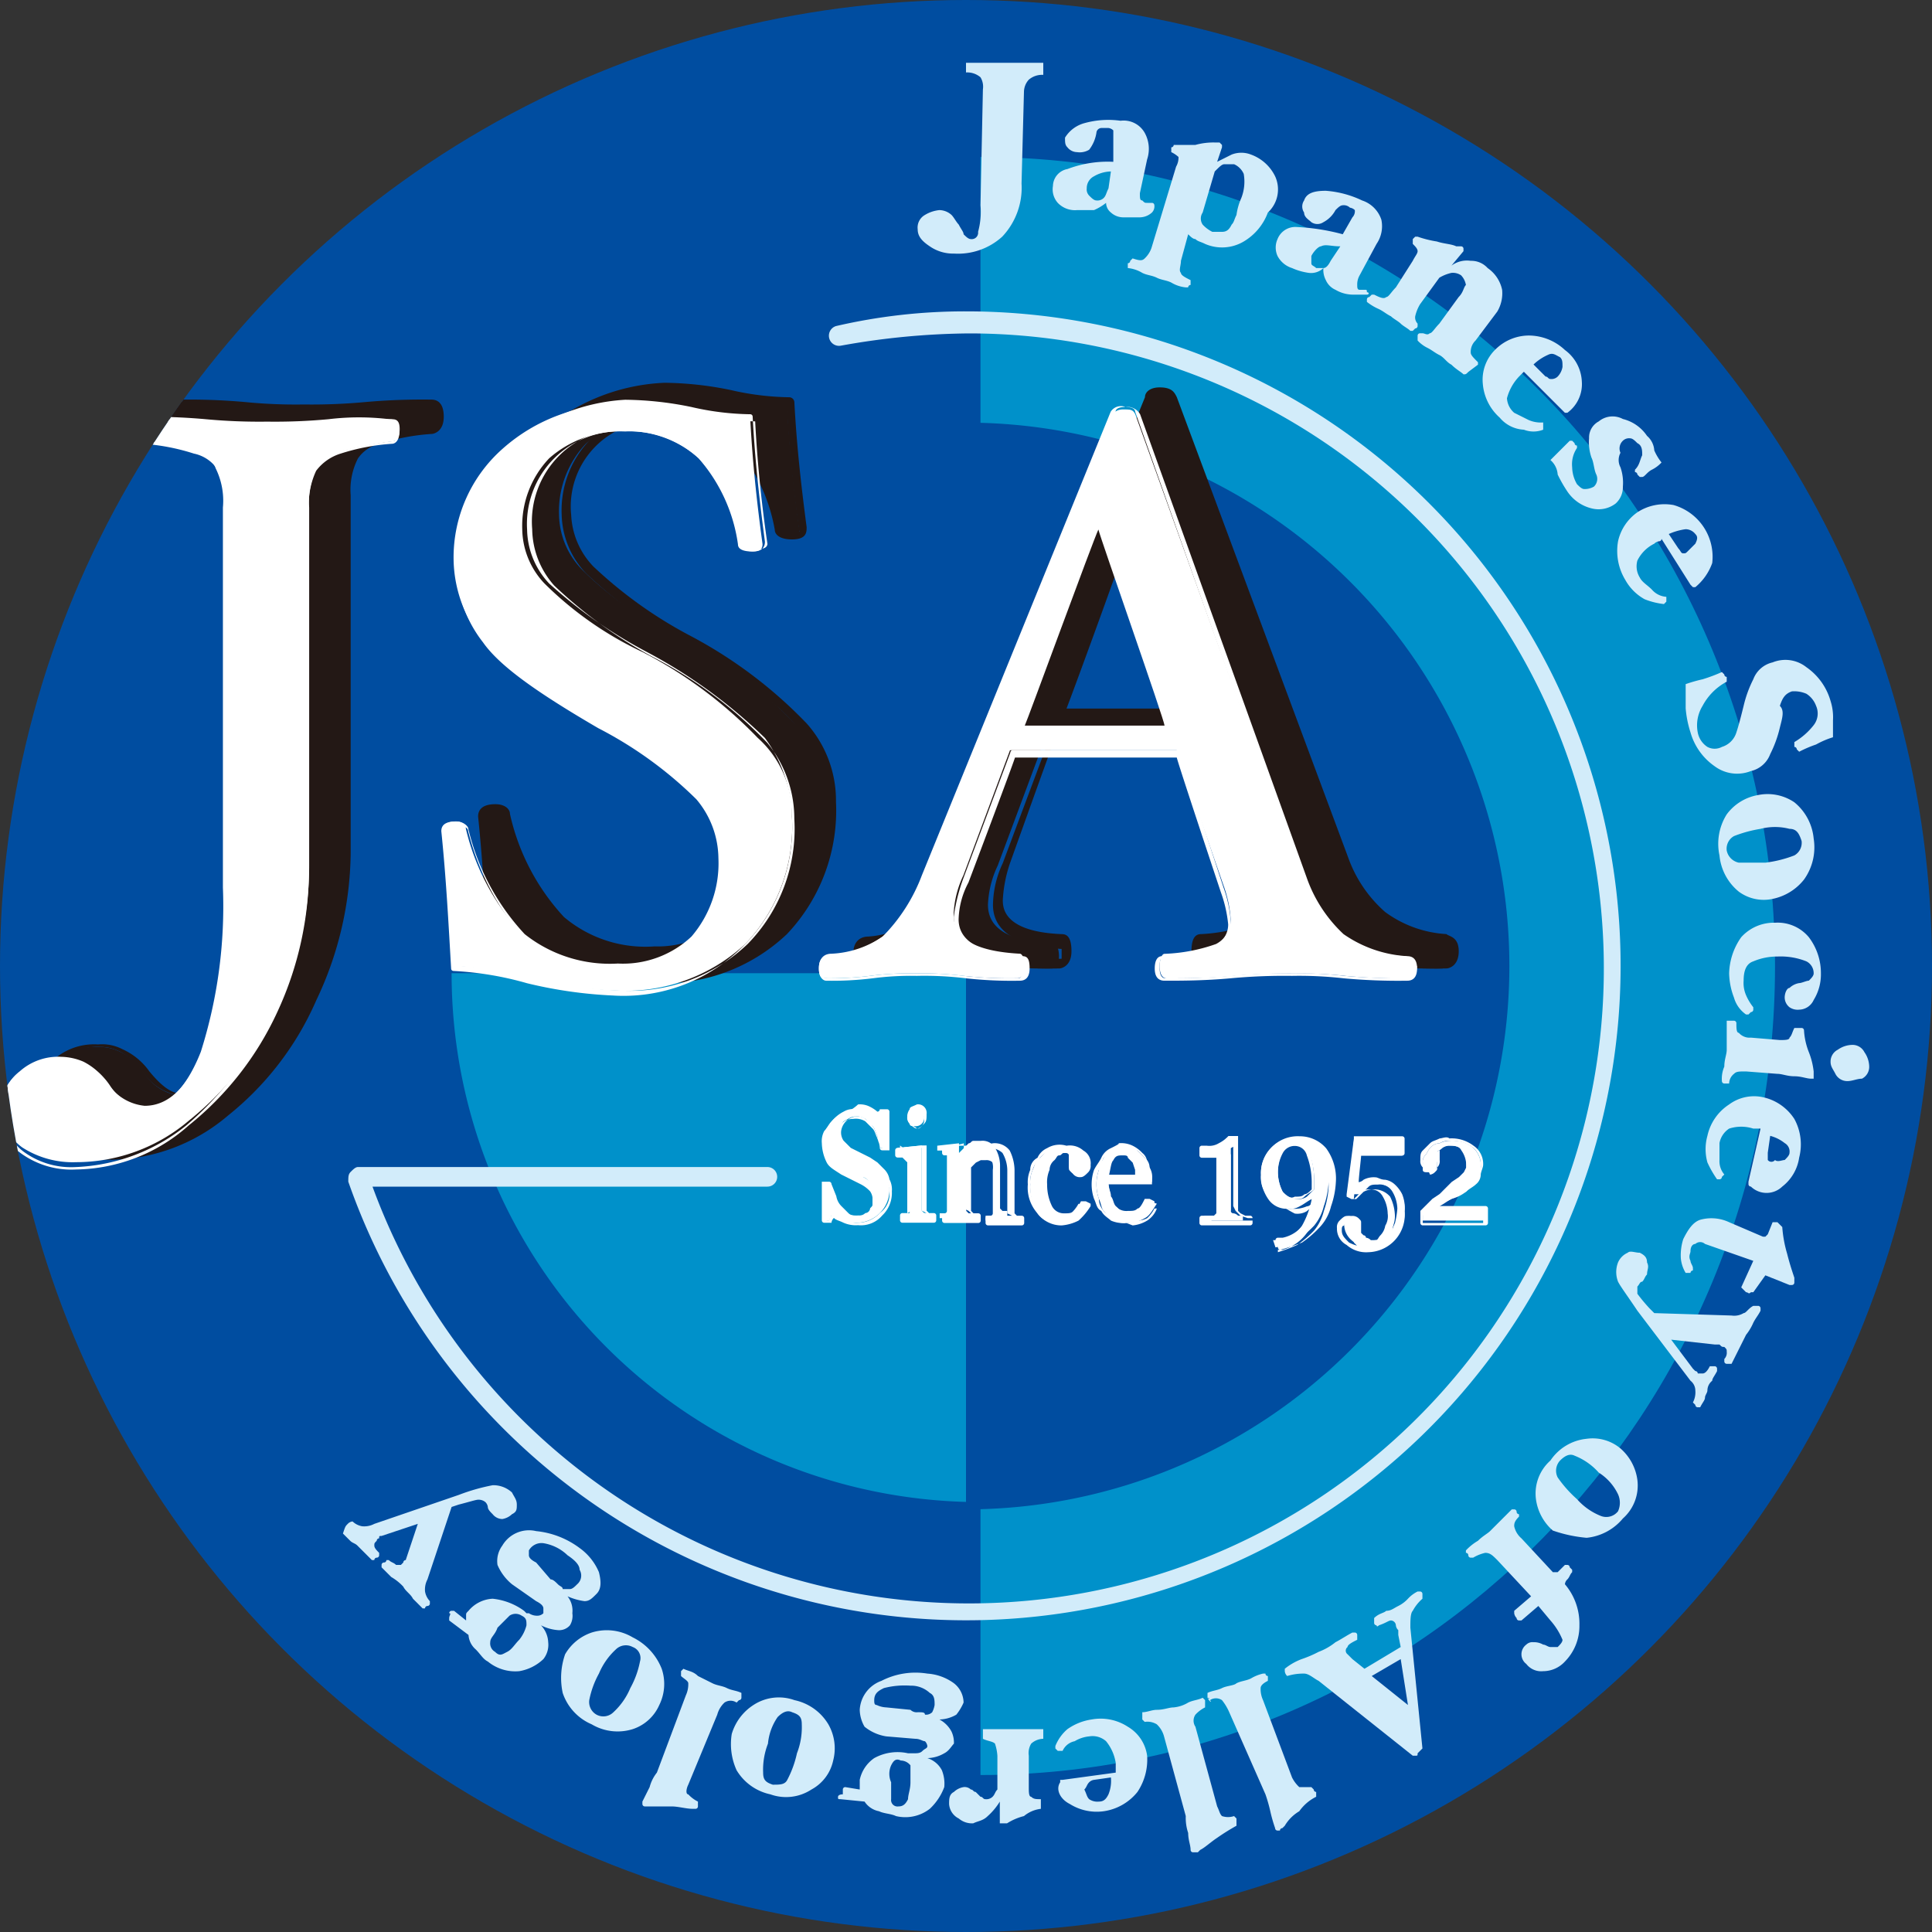
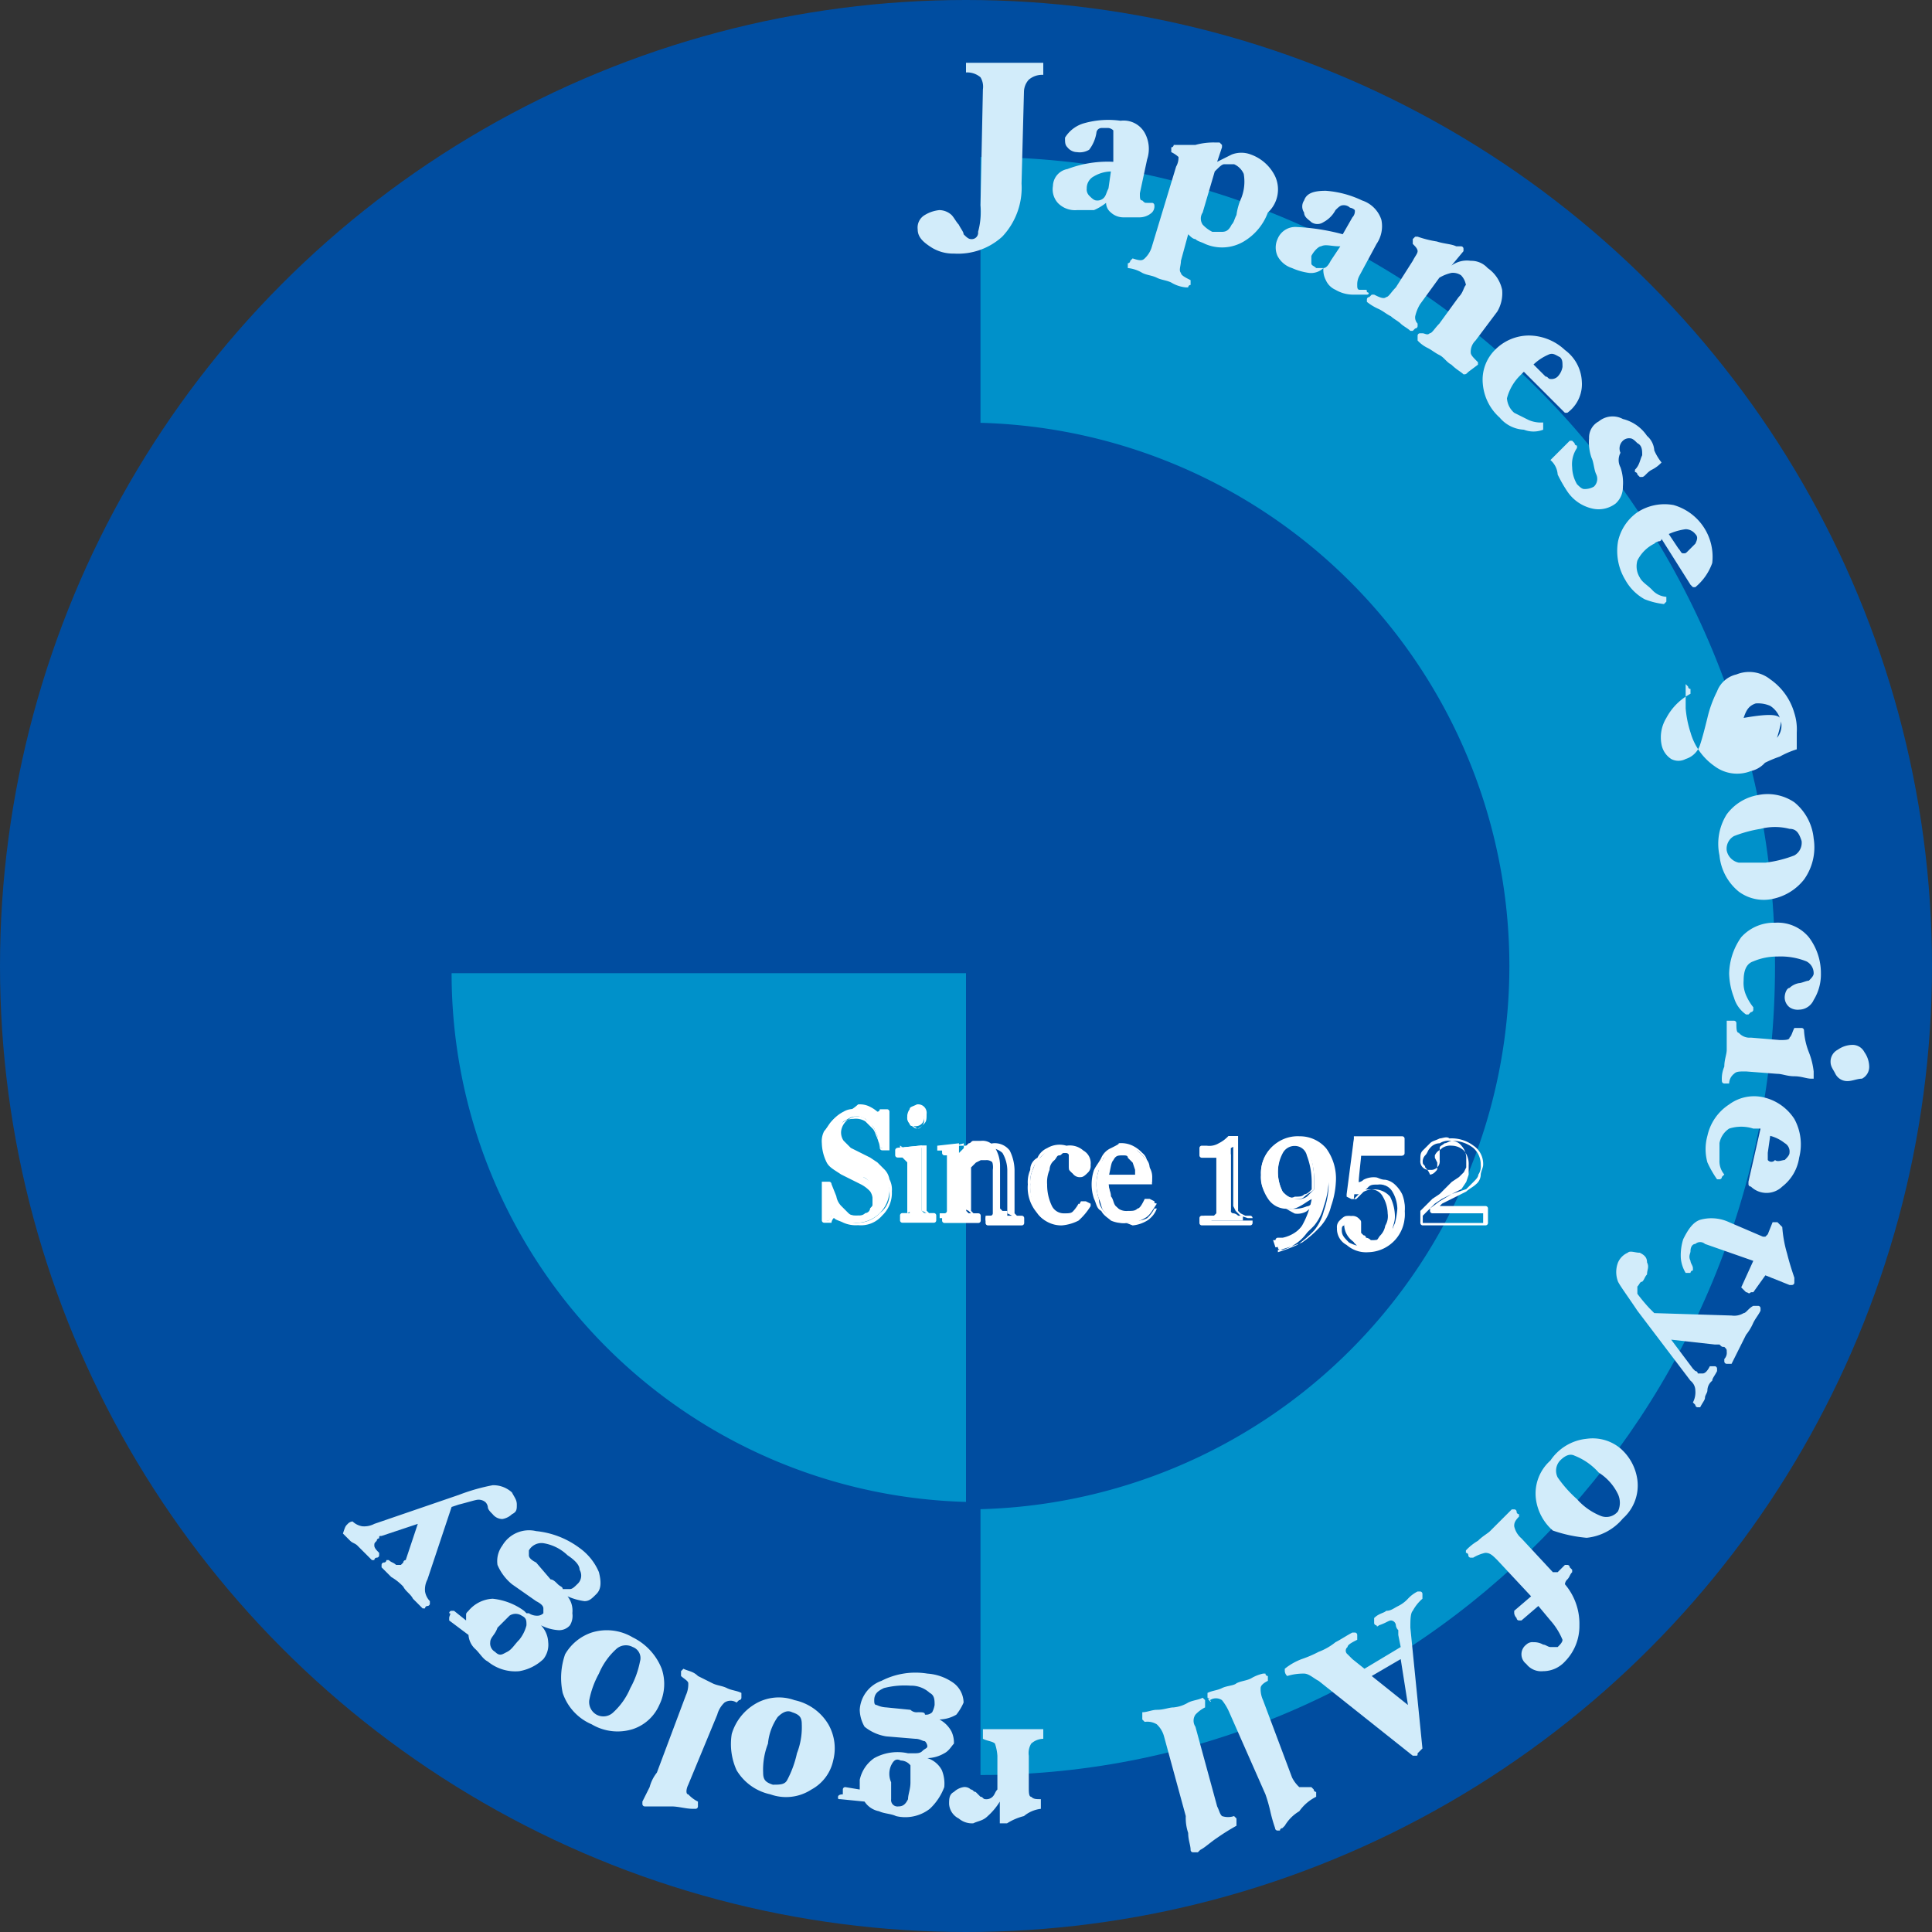
<svg xmlns="http://www.w3.org/2000/svg" width="80" height="80" viewBox="0 0 80 80">
  <rect x="0" y="0" width="80" height="80" fill="#333333" stroke="none" />
  <defs>
    <clipPath id="clip-path">
-       <circle id="楕円形_2" data-name="楕円形 2" cx="40" cy="40" r="40" fill="none" />
-     </clipPath>
+       </clipPath>
  </defs>
  <g id="グループ_34" data-name="グループ 34" transform="translate(0 -0.3)">
    <circle id="楕円形_1" data-name="楕円形 1" cx="40" cy="40" r="40" transform="translate(0 0.3)" fill="#004da0" />
    <g id="グループ_34-2" data-name="グループ 34" transform="translate(18.7 6.8)">
      <path id="パス_4" data-name="パス 4" d="M39.4,6.8c18.2,0,32.9,14.968,32.9,33.5S57.6,73.8,39.4,73.8Z" transform="translate(-17.5 -6.8)" fill="#0091ca" />
      <path id="パス_5" data-name="パス 5" d="M39.4,39.7V61.6A21.894,21.894,0,0,1,17.5,39.7Z" transform="translate(-17.5 -5.901)" fill="#0091ca" />
    </g>
    <path id="パス_6" data-name="パス 6" d="M40,17.8A22.493,22.493,0,0,0,17.5,40.3H40V62.8a22.5,22.5,0,0,0,0-45Z" transform="translate(0 0)" fill="#004da0" />
    <g id="グループ_35" data-name="グループ 35" transform="translate(14.2 2.9)">
      <path id="パス_7" data-name="パス 7" d="M42,3.2v.2a.845.845,0,0,0-.6.2.764.764,0,0,0-.2.5l-.1,3.8a2.947,2.947,0,0,1-.8,2.2,2.724,2.724,0,0,1-2,.7,1.689,1.689,0,0,1-1-.3c-.3-.2-.5-.4-.5-.7a.6.6,0,0,1,.3-.6,1.421,1.421,0,0,1,.6-.2.764.764,0,0,1,.5.2c.1.1.2.3.3.4.1.2.2.3.2.4.1.1.2.2.3.2a.265.265,0,0,0,.3-.3,3.11,3.11,0,0,0,.1-1.1L39.5,4a.749.749,0,0,0-.1-.5.845.845,0,0,0-.6-.2V2.9H42v.3Z" transform="translate(-13 -2.9)" fill="#d2ecfa" />
      <path id="パス_8" data-name="パス 8" d="M44.7,8.1c-.1.2-.1.3-.2.4a.367.367,0,0,1-.3.1c-.1,0-.2-.1-.3-.2a.367.367,0,0,1-.1-.3.55.55,0,0,1,.3-.5,1.445,1.445,0,0,1,.7-.2Zm1.9.7a.1.1,0,0,0-.1-.1h-.2c-.1,0-.1,0-.2-.1-.1,0-.1-.1-.1-.3l.3-1.4a1.376,1.376,0,0,0-.1-1.1,1,1,0,0,0-1-.5,3.685,3.685,0,0,0-1.5.1,1.359,1.359,0,0,0-.8.6c0,.2,0,.3.1.4a.52.52,0,0,0,.4.2.749.749,0,0,0,.5-.1,1.541,1.541,0,0,0,.3-.7.215.215,0,0,1,.2-.2h.3a.349.349,0,0,1,.2.1V7a4.7,4.7,0,0,0-1.9.3.73.73,0,0,0-.6.7.844.844,0,0,0,.2.7.984.984,0,0,0,.8.3h.7a2.186,2.186,0,0,0,.5-.3.52.52,0,0,0,.2.4.764.764,0,0,0,.5.2H46a.764.764,0,0,0,.5-.2h0A.367.367,0,0,0,46.6,8.8Z" transform="translate(-13 -2.9)" fill="#d2ecfa" />
      <path id="パス_9" data-name="パス 9" d="M49.4,9.9H49a1.38,1.38,0,0,1-.4-.3.446.446,0,0,1,0-.5l.5-1.7c.2-.2.3-.3.4-.3h.4a.781.781,0,0,1,.4.4,1.865,1.865,0,0,1-.1,1,2.544,2.544,0,0,0-.2.7c-.1.2-.1.3-.2.4C49.7,9.8,49.6,9.9,49.4,9.9Zm2.2-2.3a1.789,1.789,0,0,0-1-.9,1.1,1.1,0,0,0-.8,0l-.6.3.2-.6V6.3l-.1-.1h-.2a2.814,2.814,0,0,0-.8.1h-.9a.1.1,0,0,1-.1.1v.2a1.238,1.238,0,0,1,.3.2.756.756,0,0,1-.1.4l-1,3.3a1.069,1.069,0,0,1-.3.5c-.1.1-.2.1-.5,0l-.1.1a.1.1,0,0,1-.1.1v.2a1.421,1.421,0,0,1,.6.2c.2.1.4.1.6.2s.4.1.6.2a1.421,1.421,0,0,0,.6.2H48a.1.1,0,0,1,.1-.1v-.2c-.2-.1-.4-.2-.4-.3-.1-.1,0-.3,0-.5L48,10c.1.1.2.2.3.2.1.1.2.1.4.2a1.761,1.761,0,0,0,1.6-.1,2.335,2.335,0,0,0,1-1.2A1.3,1.3,0,0,0,51.6,7.6Z" transform="translate(-13 -2.9)" fill="#d2ecfa" />
      <path id="パス_10" data-name="パス 10" d="M53.9,11.1q-.15.3-.3.3h-.3c-.1-.1-.2-.1-.2-.2v-.3c.1-.2.3-.4.4-.4.2-.1.4,0,.8,0Zm1.5,1.3c0-.1,0-.1-.1-.1h-.2c-.1,0-.1-.1-.1-.2a.756.756,0,0,1,.1-.4l.7-1.3a1.3,1.3,0,0,0,.2-1,1.252,1.252,0,0,0-.8-.8,4.191,4.191,0,0,0-1.5-.4c-.5,0-.8.1-.9.4a.446.446,0,0,0,0,.5c0,.2.2.3.3.4a.446.446,0,0,0,.5,0,1.205,1.205,0,0,0,.5-.5c.1-.1.2-.2.3-.2a.367.367,0,0,1,.3.1.349.349,0,0,1,.2.1.367.367,0,0,1-.1.3l-.4.7a8.9,8.9,0,0,0-1.9-.3.792.792,0,0,0-.8.5.846.846,0,0,0,0,.7,1.024,1.024,0,0,0,.6.5,2.544,2.544,0,0,0,.7.2.735.735,0,0,0,.6-.2.9.9,0,0,0,.1.5.781.781,0,0,0,.4.4,1.445,1.445,0,0,0,.7.2h.6C55.5,12.5,55.5,12.4,55.4,12.4Z" transform="translate(-13 -2.9)" fill="#d2ecfa" />
      <path id="パス_11" data-name="パス 11" d="M59.6,15.7h0c-.1.1-.1.1-.2.1-.1-.1-.3-.2-.5-.4-.2-.1-.3-.3-.5-.4s-.3-.2-.5-.3a1.38,1.38,0,0,1-.4-.3v-.2a.1.1,0,0,1,.1-.1h.1c.1,0,.2.1.3,0,.1,0,.2-.2.4-.4l.8-1.1c.2-.2.2-.4.3-.5a.758.758,0,0,0-.2-.4.6.6,0,0,0-.4-.1,1.689,1.689,0,0,0-.5.2l-.8,1.1a1.69,1.69,0,0,0-.2.5.367.367,0,0,0,.1.3v.1a.1.1,0,0,1-.1.1l-.1.1h-.1c-.1-.1-.3-.2-.4-.3s-.3-.2-.4-.3c-.2-.1-.3-.2-.5-.3a2.186,2.186,0,0,1-.5-.3v-.1a.1.1,0,0,1,.1-.1l.1-.1h.1c.2.1.4.2.5.1.1,0,.2-.2.4-.4l.7-1.1c.1-.2.2-.3.2-.4s-.1-.2-.2-.3v-.2l.1-.1h.1a4.537,4.537,0,0,0,.8.2c.3.1.6.1.8.2h.2a.1.1,0,0,1,.1.1v.1l-.5.6a1.077,1.077,0,0,1,.8-.2.908.908,0,0,1,.7.3,1.456,1.456,0,0,1,.6.9,1.486,1.486,0,0,1-.2.9l-.9,1.2a.646.646,0,0,0-.2.5c0,.1.1.2.3.4v.1Z" transform="translate(-13 -2.9)" fill="#d2ecfa" />
      <path id="パス_12" data-name="パス 12" d="M63,15.8c-.1,0-.1-.1-.2-.1l-.5-.5a2.092,2.092,0,0,1,.6-.4c.2-.1.3,0,.5.1.1.1.1.2.1.4a.758.758,0,0,1-.2.4A.367.367,0,0,1,63,15.8Zm1.3.1a1.712,1.712,0,0,0-.7-1.3,2.2,2.2,0,0,0-1.5-.6,1.974,1.974,0,0,0-1.4.6,1.741,1.741,0,0,0-.5,1.4,2.1,2.1,0,0,0,.7,1.4,1.389,1.389,0,0,0,1,.5,1.1,1.1,0,0,0,.8,0h0v-.3h0a1.268,1.268,0,0,1-.6-.1l-.6-.3a.864.864,0,0,1-.3-.6,2.058,2.058,0,0,1,.5-.9l.1-.1.1-.1,1.6,1.6.1.1h.1A1.466,1.466,0,0,0,64.3,15.9Z" transform="translate(-13 -2.707)" fill="#d2ecfa" />
      <path id="パス_13" data-name="パス 13" d="M65.9,19.4a1.949,1.949,0,0,1,.1.8.908.908,0,0,1-.3.7,1.163,1.163,0,0,1-1,.2,1.691,1.691,0,0,1-1-.7,5.736,5.736,0,0,1-.4-.7.864.864,0,0,0-.3-.6l.4-.4.4-.4h.1l.1.1a.1.1,0,0,0,.1.1v.1a1.2,1.2,0,0,0-.2.8,1.445,1.445,0,0,0,.2.7c.1.1.2.2.3.2a.756.756,0,0,0,.4-.1.44.44,0,0,0,.1-.5c-.1-.2-.1-.5-.2-.7a1.949,1.949,0,0,1-.1-.8.755.755,0,0,1,.4-.7.9.9,0,0,1,1-.1,1.691,1.691,0,0,1,1,.7.864.864,0,0,1,.3.6,2.186,2.186,0,0,0,.3.5,1.38,1.38,0,0,1-.4.3c-.2.1-.3.3-.4.3h-.1l-.1-.1a.1.1,0,0,0-.1-.1v-.1c.2-.2.2-.4.3-.6,0-.2,0-.4-.2-.5-.1-.1-.2-.2-.3-.2a.367.367,0,0,0-.3.1.44.44,0,0,0-.1.5A.638.638,0,0,0,65.9,19.4Z" transform="translate(-13 -2.65)" fill="#d2ecfa" />
      <path id="パス_14" data-name="パス 14" d="M68.5,22.9c-.1,0-.1-.1-.2-.2l-.4-.6a2.544,2.544,0,0,1,.7-.2.52.52,0,0,1,.4.2c.1.1.1.2,0,.4l-.3.3C68.6,22.9,68.6,22.9,68.5,22.9Zm1.2.4a2.228,2.228,0,0,0-1.6-2.4,2.059,2.059,0,0,0-1.5.3,1.991,1.991,0,0,0-.8,1.2,2.318,2.318,0,0,0,.3,1.6,2.047,2.047,0,0,0,.8.8,3.091,3.091,0,0,0,.8.2h0l.1-.1v-.2h0a.864.864,0,0,1-.6-.3c-.2-.2-.4-.3-.5-.5a.878.878,0,0,1-.1-.7,1.542,1.542,0,0,1,.7-.7.349.349,0,0,1,.2-.1.1.1,0,0,0,.1-.1l1.2,1.9.1.1H69A2.286,2.286,0,0,0,69.7,23.3Z" transform="translate(-13 -2.587)" fill="#d2ecfa" />
-       <path id="パス_15" data-name="パス 15" d="M72.5,30a4.874,4.874,0,0,1-.4,1.1,1.12,1.12,0,0,1-.8.7,1.555,1.555,0,0,1-1.5-.2,2.551,2.551,0,0,1-1-1.4,4.4,4.4,0,0,1-.2-1v-1a6.373,6.373,0,0,1,.7-.2,6.89,6.89,0,0,0,.8-.3l.1.1a.1.1,0,0,0,.1.1v.2a2.41,2.41,0,0,0-1,1,1.54,1.54,0,0,0-.2,1.1.918.918,0,0,0,.4.6.637.637,0,0,0,.6,0,.9.9,0,0,0,.6-.6c.1-.3.2-.7.3-1.1a4.874,4.874,0,0,1,.4-1.1,1.12,1.12,0,0,1,.8-.7,1.4,1.4,0,0,1,1.4.2,2.551,2.551,0,0,1,1,1.4,2.2,2.2,0,0,1,.1.8v.7a3.63,3.63,0,0,0-.7.3,4.875,4.875,0,0,0-.7.3l-.1-.1a.1.1,0,0,0-.1-.1v-.2a2.853,2.853,0,0,0,.8-.7.783.783,0,0,0,.1-.8,1,1,0,0,0-.4-.5,1.268,1.268,0,0,0-.6-.1c-.3.1-.4.3-.5.6C72.7,29.3,72.6,29.6,72.5,30Z" transform="translate(-13 -2.472)" fill="#d2ecfa" />
+       <path id="パス_15" data-name="パス 15" d="M72.5,30a4.874,4.874,0,0,1-.4,1.1,1.12,1.12,0,0,1-.8.7,1.555,1.555,0,0,1-1.5-.2,2.551,2.551,0,0,1-1-1.4,4.4,4.4,0,0,1-.2-1v-1l.1.1a.1.1,0,0,0,.1.1v.2a2.41,2.41,0,0,0-1,1,1.54,1.54,0,0,0-.2,1.1.918.918,0,0,0,.4.6.637.637,0,0,0,.6,0,.9.9,0,0,0,.6-.6c.1-.3.2-.7.3-1.1a4.874,4.874,0,0,1,.4-1.1,1.12,1.12,0,0,1,.8-.7,1.4,1.4,0,0,1,1.4.2,2.551,2.551,0,0,1,1,1.4,2.2,2.2,0,0,1,.1.8v.7a3.63,3.63,0,0,0-.7.3,4.875,4.875,0,0,0-.7.3l-.1-.1a.1.1,0,0,0-.1-.1v-.2a2.853,2.853,0,0,0,.8-.7.783.783,0,0,0,.1-.8,1,1,0,0,0-.4-.5,1.268,1.268,0,0,0-.6-.1c-.3.1-.4.3-.5.6C72.7,29.3,72.6,29.6,72.5,30Z" transform="translate(-13 -2.472)" fill="#d2ecfa" />
      <path id="パス_16" data-name="パス 16" d="M70.8,35.5a.642.642,0,0,1-.5-.5.6.6,0,0,1,.3-.6,5.307,5.307,0,0,1,1.1-.3,2.4,2.4,0,0,1,1.2,0c.3,0,.4.2.5.5a.6.6,0,0,1-.3.6,4.986,4.986,0,0,1-1.2.3Zm2.7.7a2.29,2.29,0,0,0,.4-1.7,2.195,2.195,0,0,0-.8-1.5,1.971,1.971,0,0,0-1.5-.3,2.043,2.043,0,0,0-1.3.8,2.291,2.291,0,0,0-.3,1.7,2.195,2.195,0,0,0,.8,1.5,1.735,1.735,0,0,0,1.4.3A2.223,2.223,0,0,0,73.5,36.2Z" transform="translate(-13 -2.379)" fill="#d2ecfa" />
      <path id="パス_17" data-name="パス 17" d="M73.3,41.5a.6.6,0,0,1-.4-.1.52.52,0,0,1-.2-.4c0-.2.1-.4.2-.4a.758.758,0,0,1,.4-.2c.1,0,.3-.1.4-.1.1-.1.2-.2.2-.3a.55.55,0,0,0-.3-.5,2.872,2.872,0,0,0-1.2-.2,2.509,2.509,0,0,0-1,.2c-.3.1-.4.4-.4.8a1.268,1.268,0,0,0,.1.6,2.186,2.186,0,0,0,.3.5v.1a.1.1,0,0,1-.1.1l-.1.1h-.1a1.275,1.275,0,0,1-.5-.7,2.959,2.959,0,0,1-.2-1,2.7,2.7,0,0,1,.5-1.5,1.816,1.816,0,0,1,1.4-.6,1.678,1.678,0,0,1,1.4.6,2.456,2.456,0,0,1,.5,1.5,2.016,2.016,0,0,1-.3,1.1A.675.675,0,0,1,73.3,41.5Z" transform="translate(-13 -2.292)" fill="#d2ecfa" />
      <path id="パス_18" data-name="パス 18" d="M75.3,44.4a.55.55,0,0,1-.5-.3c-.1-.2-.2-.3-.2-.5a.55.55,0,0,1,.3-.5,1.072,1.072,0,0,1,.6-.2.55.55,0,0,1,.5.3,1.072,1.072,0,0,1,.2.6.55.55,0,0,1-.3.5C75.7,44.3,75.5,44.4,75.3,44.4Zm-5,.1h-.1a.1.1,0,0,1-.1-.1,1.268,1.268,0,0,1,.1-.6c0-.3.1-.5.1-.7V41.9h.3a.1.1,0,0,1,.1.1c0,.2,0,.4.1.4a.588.588,0,0,0,.5.2l1.2.1c.2,0,.4,0,.4-.1.1-.1.1-.2.2-.4h.3a.1.1,0,0,1,.1.1,2.92,2.92,0,0,0,.2.9,3.091,3.091,0,0,1,.2.8v.3h-.1c-.2,0-.4-.1-.7-.1s-.5-.1-.7-.1L71.1,44c-.3,0-.4,0-.5.1a.52.52,0,0,0-.2.4Z" transform="translate(-13 -2.234)" fill="#d2ecfa" />
      <path id="パス_19" data-name="パス 19" d="M72,47.6v-.3l.1-.7a1.628,1.628,0,0,1,.6.3.4.4,0,0,1,.2.4c0,.1-.1.2-.2.3-.1,0-.3.1-.4,0A.188.188,0,0,1,72,47.6Zm.6,1.1a1.855,1.855,0,0,0,.7-1.2,2.193,2.193,0,0,0-.2-1.6,2.072,2.072,0,0,0-1.3-.9,1.735,1.735,0,0,0-1.4.3,2.072,2.072,0,0,0-.9,1.3,2.045,2.045,0,0,0,0,1.1,4.348,4.348,0,0,0,.4.7H70a.1.1,0,0,0,.1-.1l.1-.1h0a.845.845,0,0,1-.2-.6v-.7a.918.918,0,0,1,.4-.6,1.624,1.624,0,0,1,1,0h.3l-.5,2.2v.1a.1.1,0,0,0,.1.1A.934.934,0,0,0,72.6,48.7Z" transform="translate(-13 -2.167)" fill="#d2ecfa" />
      <path id="パス_20" data-name="パス 20" d="M71.1,53a7414.538,7414.538,0,0,1-.2-.2l.5-1.1-2-.7a.3.3,0,0,0-.4,0c-.1,0-.2.1-.2.3,0,.1-.1.2,0,.4,0,.1.1.2.1.3v.1a.1.1,0,0,0-.1.1h-.2a1.421,1.421,0,0,1-.2-.6,2.2,2.2,0,0,1,.1-.8c.2-.4.4-.7.7-.8a1.733,1.733,0,0,1,1.2.1l1.4.6h.1l.1-.1.2-.5h.2l.1.1.1.1a5.16,5.16,0,0,0,.2,1.1c.1.4.2.7.3,1v.2a.1.1,0,0,1-.1.1h-.1l-1-.4-.5.7h-.1C71.2,53.1,71.2,53,71.1,53Z" transform="translate(-13 -2.091)" fill="#d2ecfa" />
      <path id="パス_21" data-name="パス 21" d="M69,57.6h0l-.1-.1A.9.9,0,0,0,69,57a.52.52,0,0,0-.2-.4l-2.2-2.9c-.4-.6-.7-1-.8-1.2a1.1,1.1,0,0,1,0-.8.781.781,0,0,1,.4-.4c.1-.1.3,0,.5,0,.2.1.3.2.3.4.1.2,0,.3,0,.5-.1.1-.1.2-.2.3-.1,0-.1.1-.2.2V53a7.366,7.366,0,0,0,.5.6l.2.2,3.2.1a.749.749,0,0,0,.5-.1c.1,0,.2-.2.4-.3h.2a.1.1,0,0,1,.1.1v.1c-.1.2-.2.3-.3.5a2.186,2.186,0,0,1-.3.5l-.3.6-.3.6h-.2a.1.1,0,0,1-.1-.1v-.1a.367.367,0,0,0,.1-.3c0-.1,0-.1-.1-.2-.1,0-.1,0-.2-.1h-.2L68,54.9l.9,1.2.1.1a.1.1,0,0,1,.1.1h.2q.15,0,.3-.3h.2a.1.1,0,0,1,.1.1v.1c-.1.2-.2.3-.2.4a.52.52,0,0,0-.2.4c0,.1-.1.2-.1.3s-.1.2-.2.4h-.1A.1.1,0,0,1,69,57.6Z" transform="translate(-13 -2.027)" fill="#d2ecfa" />
      <path id="パス_22" data-name="パス 22" d="M63.3,60.5a.616.616,0,0,1,.1-.7c.2-.2.4-.3.6-.2a2.609,2.609,0,0,1,1,.7,2.166,2.166,0,0,1,.8.9.854.854,0,0,1,0,.7.618.618,0,0,1-.7.2,2.609,2.609,0,0,1-1-.7A5.06,5.06,0,0,1,63.3,60.5ZM64.5,63a2.244,2.244,0,0,0,1.5-.8,1.825,1.825,0,0,0,.6-1.6,2.091,2.091,0,0,0-.7-1.3,1.792,1.792,0,0,0-1.4-.4,2.048,2.048,0,0,0-1.5.9,1.825,1.825,0,0,0-.6,1.6,2.091,2.091,0,0,0,.7,1.3A5.768,5.768,0,0,0,64.5,63Z" transform="translate(-13 -1.923)" fill="#d2ecfa" />
      <path id="パス_23" data-name="パス 23" d="M62,68a.5.5,0,0,1,0-.8.367.367,0,0,1,.3-.1.756.756,0,0,1,.4.1c.1,0,.2.1.3.1h.3c.1-.1.2-.2.2-.3a2.8,2.8,0,0,0-.5-.8l-.5-.6-.7.6h-.1a.1.1,0,0,1-.1-.1.349.349,0,0,1-.1-.2v-.1l.7-.6-1.4-1.5c-.2-.2-.3-.3-.5-.3a1.69,1.69,0,0,0-.5.2h-.1a.1.1,0,0,1-.1-.1.1.1,0,0,0-.1-.1v-.1a2.181,2.181,0,0,1,.5-.4c.2-.2.4-.3.5-.4L61,62l.4-.4h.1a.1.1,0,0,1,.1.1.1.1,0,0,0,.1.1v.1c-.2.2-.2.3-.2.4a.914.914,0,0,0,.3.5l1.3,1.4h.2l.3-.3h.1a.1.1,0,0,1,.1.1l.1.1v.1c-.1.1-.1.2-.2.3a.31.31,0,0,0-.1.2,2.523,2.523,0,0,1,.6,1.7,2.09,2.09,0,0,1-.6,1.5,1.222,1.222,0,0,1-.9.4A.779.779,0,0,1,62,68Z" transform="translate(-13 -1.7)" fill="#d2ecfa" />
      <path id="パス_24" data-name="パス 24" d="M56.8,67.8l.3,1.9-1.5-1.2Zm-4.7.7h0a2.252,2.252,0,0,1,.7-.1c.2,0,.4.2.6.3l3.9,3.1h.1c.1,0,.1,0,.1-.1l.1-.1.1-.1-.5-5c0-.3,0-.6.1-.7a1.756,1.756,0,0,1,.4-.5v-.2a.1.1,0,0,0-.1-.1h-.1a1.38,1.38,0,0,0-.4.3,1.38,1.38,0,0,1-.4.3c-.2.1-.3.2-.5.2-.1.1-.3.1-.5.3v.2a.1.1,0,0,0,.1.1s0,.1.1,0c.3-.1.4-.2.5-.2a.215.215,0,0,1,.2.2.31.31,0,0,0,.1.2v.2l.1.5-1.5.9-.5-.4-.1-.1-.1-.1a.187.187,0,0,1,0-.3c0-.1.2-.2.4-.3v-.2a.1.1,0,0,0-.1-.1h-.1c-.2.1-.5.3-.7.4a2.506,2.506,0,0,1-.7.4,4.876,4.876,0,0,1-.7.3,2.507,2.507,0,0,0-.7.4v.1a.31.31,0,0,0,.1.2Z" transform="translate(-13 -1.7)" fill="#d2ecfa" />
      <path id="パス_25" data-name="パス 25" d="M48.8,69.4v-.2c.2-.1.4-.1.6-.2s.5-.1.6-.2c.2-.1.4-.1.6-.2a1.69,1.69,0,0,1,.5-.2h.1a.1.1,0,0,0,.1.1v.2q-.3.15-.3.3a1.087,1.087,0,0,0,.1.5l1.2,3.2a1.38,1.38,0,0,0,.3.4h.5l.1.1a.1.1,0,0,0,.1.1v.2a1.874,1.874,0,0,0-.7.6,1.7,1.7,0,0,0-.6.6l-.1.1a.1.1,0,0,0-.1.1h-.1a.1.1,0,0,1-.1-.1,6.373,6.373,0,0,1-.2-.7,6.374,6.374,0,0,0-.2-.7L49.7,70a2.186,2.186,0,0,0-.3-.5.446.446,0,0,0-.5,0c.1.1,0,.1-.1-.1C48.9,69.5,48.9,69.4,48.8,69.4Z" transform="translate(-13 -1.7)" fill="#d2ecfa" />
      <path id="パス_26" data-name="パス 26" d="M46.1,70.2V70c.2,0,.4-.1.6-.1.3,0,.5-.1.7-.1a1.421,1.421,0,0,0,.6-.2c.2-.1.4-.1.6-.2l.1.1v.3a1.38,1.38,0,0,0-.4.3.446.446,0,0,0,0,.5l.9,3.3c.1.2.1.3.2.4a.781.781,0,0,0,.5,0l.1.1v.3a9.225,9.225,0,0,0-.8.5c-.3.2-.5.4-.7.5l-.1.1h-.2a.1.1,0,0,1-.1-.1c0-.2-.1-.4-.1-.7a1.952,1.952,0,0,1-.1-.7L47,71a1.069,1.069,0,0,0-.3-.5.749.749,0,0,0-.5-.1l-.1-.1Z" transform="translate(-13 -1.7)" fill="#d2ecfa" />
-       <path id="パス_27" data-name="パス 27" d="M43.9,72.9a.349.349,0,0,1,.2-.1l.7-.1a1.483,1.483,0,0,1-.1.7c-.1.2-.2.3-.4.3a.6.6,0,0,1-.4-.1c-.1-.1-.1-.2-.2-.4C43.8,73.1,43.8,73,43.9,72.9Zm-.8.9a2.092,2.092,0,0,0,1.4.3,2.189,2.189,0,0,0,1.4-.8,2.41,2.41,0,0,0,.4-1.5,1.644,1.644,0,0,0-.8-1.2,2.059,2.059,0,0,0-1.5-.3,2.321,2.321,0,0,0-1,.4,1.794,1.794,0,0,0-.5.7h0v.1l.1.1h.2a.7.7,0,0,1,.5-.4,1.421,1.421,0,0,1,.6-.2.844.844,0,0,1,.7.2,1.884,1.884,0,0,1,.4.9v.4l-2.2.3h-.1v.1C42.5,73.2,42.7,73.6,43.1,73.8Z" transform="translate(-13 -1.7)" fill="#d2ecfa" />
      <path id="パス_28" data-name="パス 28" d="M38.1,73.8c0-.2,0-.4.2-.5a.758.758,0,0,1,.4-.2.367.367,0,0,1,.3.1c.1,0,.1.1.2.1l.2.2c.1,0,.1.1.2.1a.367.367,0,0,0,.3-.1c.1-.1.1-.2.2-.3V71.8a2.034,2.034,0,0,0-.1-.5c-.1-.1-.3-.1-.5-.2v-.4H42v.4a.764.764,0,0,0-.5.2.749.749,0,0,0-.1.5v1.3c0,.2,0,.4.1.4.1.1.2.1.4.1V74a1.329,1.329,0,0,0-.7.3,2.389,2.389,0,0,0-.7.3h-.3v-.9a2.651,2.651,0,0,1-.5.6c-.2.2-.4.2-.6.3a.845.845,0,0,1-.6-.2A.723.723,0,0,1,38.1,73.8Z" transform="translate(-13 -1.7)" fill="#d2ecfa" />
      <path id="パス_29" data-name="パス 29" d="M35.7,72.2c.1-.2.2-.3.4-.2a.52.52,0,0,1,.4.2v.7c0,.3-.1.5-.1.7-.1.2-.2.3-.4.3a.265.265,0,0,1-.3-.3v-.7A.854.854,0,0,1,35.7,72.2Zm-2.2,1.3c0,.1,0,.1.1.1l1,.1a.918.918,0,0,0,.6.4c.2.1.5.1.7.2a1.654,1.654,0,0,0,1.4-.3,2.361,2.361,0,0,0,.6-.9,1.483,1.483,0,0,0-.1-.7,1.024,1.024,0,0,0-.6-.5,1.445,1.445,0,0,0,.7-.2c.2-.1.3-.3.4-.4a1.087,1.087,0,0,0-.1-.5,1.205,1.205,0,0,0-.5-.5,1.445,1.445,0,0,0,.7-.2,2.186,2.186,0,0,0,.3-.5,1.033,1.033,0,0,0-.4-.8,2.1,2.1,0,0,0-1.1-.4,3.079,3.079,0,0,0-1.9.3,1.352,1.352,0,0,0-.9,1.2,1.445,1.445,0,0,0,.2.7,1.884,1.884,0,0,0,.9.4l1.2.1c.2,0,.3.1.4.1a.349.349,0,0,1,.1.2c0,.1-.1.1-.2.2s-.2.1-.4.1h-.2a1.994,1.994,0,0,0-1.4.2,1.456,1.456,0,0,0-.6.9v.4l-.6-.1a.1.1,0,0,0-.1.1v.2C33.5,73.4,33.5,73.5,33.5,73.5ZM35.4,69a3.42,3.42,0,0,1,1.1-.1,1.136,1.136,0,0,1,.8.3c.2.1.2.3.2.5a1.007,1.007,0,0,1-.1.3.367.367,0,0,1-.3.1c0-.1-.1-.1-.3-.1a.367.367,0,0,1-.3-.1l-1-.1a1.034,1.034,0,0,1-.4-.1c-.1,0-.1-.1-.1-.2C35,69.2,35.2,69.1,35.4,69Z" transform="translate(-13 -1.7)" fill="#d2ecfa" />
      <path id="パス_30" data-name="パス 30" d="M31,70.2c.2-.2.4-.3.6-.2.3.1.4.2.4.5a2.972,2.972,0,0,1-.2,1.2,4.329,4.329,0,0,1-.4,1.1c-.1.2-.3.2-.6.2-.3-.1-.4-.2-.4-.5a2.972,2.972,0,0,1,.2-1.2A2.3,2.3,0,0,1,31,70.2Zm-1.7,2.2a2.151,2.151,0,0,0,1.4,1,1.919,1.919,0,0,0,1.7-.2,1.785,1.785,0,0,0,.9-1.2,2,2,0,0,0-.2-1.5,2.151,2.151,0,0,0-1.4-1,1.919,1.919,0,0,0-1.7.2,2.151,2.151,0,0,0-.9,1.2A2.622,2.622,0,0,0,29.3,72.4Z" transform="translate(-13 -1.7)" fill="#d2ecfa" />
      <path id="パス_31" data-name="パス 31" d="M27,68.3h0l.1-.1c.2.1.4.1.6.3l.6.3c.2.1.4.1.6.2s.4.1.6.2v.2a.1.1,0,0,1-.1.1l-.1.1a.446.446,0,0,0-.5,0,1.069,1.069,0,0,0-.3.5L27.3,73c-.1.2-.1.4,0,.4a1.38,1.38,0,0,0,.4.3v.2a.1.1,0,0,1-.1.1h-.1c-.3,0-.6-.1-.9-.1H25.5a.1.1,0,0,1-.1-.1v-.1l.3-.6a1.628,1.628,0,0,1,.3-.6l1.2-3.2a1.087,1.087,0,0,0,.1-.5c0-.1-.2-.2-.3-.3v-.2Z" transform="translate(-13 -1.7)" fill="#d2ecfa" />
      <path id="パス_32" data-name="パス 32" d="M24.3,67.4a.592.592,0,0,1,.7-.1.486.486,0,0,1,.3.6,3.739,3.739,0,0,1-.4,1.1,2.855,2.855,0,0,1-.7,1,.592.592,0,0,1-.7.1.6.6,0,0,1-.3-.6,3.739,3.739,0,0,1,.4-1.1A2.855,2.855,0,0,1,24.3,67.4Zm-2.2,1.8a2.156,2.156,0,0,0,1.2,1.3,2.1,2.1,0,0,0,1.7.2,1.818,1.818,0,0,0,1.1-1,1.962,1.962,0,0,0,.1-1.5A2.45,2.45,0,0,0,25,66.9a2.1,2.1,0,0,0-1.7-.2,2.012,2.012,0,0,0-1.1.9A2.968,2.968,0,0,0,22.1,69.2Z" transform="translate(-13 -1.7)" fill="#d2ecfa" />
      <path id="パス_33" data-name="パス 33" d="M19.9,66a.454.454,0,0,1,.5,0c.2.1.2.2.2.4a1.546,1.546,0,0,1-.3.6c-.2.2-.3.4-.5.5s-.3.2-.5,0a.4.4,0,0,1-.2-.4c0-.2.2-.3.3-.6Zm-2.5.1v.1l.8.6a.864.864,0,0,0,.3.6c.2.2.3.4.5.5a1.791,1.791,0,0,0,1.3.4,1.905,1.905,0,0,0,1-.5.952.952,0,0,0,.2-.7,1.08,1.08,0,0,0-.3-.7,1.854,1.854,0,0,0,.7.2.588.588,0,0,0,.5-.2.749.749,0,0,0,.1-.5.952.952,0,0,0-.2-.7,2.544,2.544,0,0,0,.7.2c.2,0,.3-.1.5-.3s.2-.5.1-.9a2.35,2.35,0,0,0-.8-1,3.594,3.594,0,0,0-1.8-.7,1.28,1.28,0,0,0-1.4.6,1.077,1.077,0,0,0-.2.8,2.1,2.1,0,0,0,.6.8l1,.7q.3.15.3.3v.2a.349.349,0,0,1-.2.1.6.6,0,0,1-.4-.1h-.1l-.1-.1a2.665,2.665,0,0,0-1.3-.5,1.389,1.389,0,0,0-1,.5c-.1.1-.1.1-.1.2v.2l-.5-.4h-.1a.1.1,0,0,0-.1.1C17.5,65.9,17.4,66,17.4,66.1ZM21.3,63a1.865,1.865,0,0,1,1,.5c.3.2.5.4.5.6a.471.471,0,0,1-.1.6c-.1.1-.2.2-.3.2h-.3c0-.1-.1-.1-.2-.2s-.2-.2-.3-.2l-.6-.7q-.3-.15-.3-.3v-.2A.6.6,0,0,1,21.3,63Z" transform="translate(-13 -1.7)" fill="#d2ecfa" />
      <path id="パス_34" data-name="パス 34" d="M13.2,62.2h0a.31.31,0,0,1,.2-.1.758.758,0,0,0,.4.2.9.9,0,0,0,.5-.1L17.8,61a8.152,8.152,0,0,1,1.4-.4,1.135,1.135,0,0,1,.8.3c.1.2.2.3.2.5s0,.3-.2.4a.758.758,0,0,1-.4.2.52.52,0,0,1-.4-.2c-.1-.1-.2-.2-.2-.3a.349.349,0,0,0-.1-.2.438.438,0,0,0-.3-.1c-.1,0-.4.1-.8.2l-.3.1-1,3a.9.9,0,0,0-.1.5.758.758,0,0,0,.2.4v.1a.1.1,0,0,1-.1.1.1.1,0,0,0-.1.1h-.1l-.4-.4c-.1-.2-.3-.3-.4-.5a2.181,2.181,0,0,0-.5-.4l-.4-.4v-.1a.1.1,0,0,1,.1-.1.1.1,0,0,0,.1-.1h.1c.1.1.2.1.3.2h.2l.1-.1a.1.1,0,0,1,.1-.1l.5-1.5-1.5.5c-.1,0-.1,0-.1.1a.1.1,0,0,0-.1.1c-.1.1-.1.1-.1.2s.1.2.2.3v.1a.1.1,0,0,1-.1.1.1.1,0,0,0-.1.1h-.1l-.3-.3-.3-.3c-.1-.1-.2-.1-.3-.2l-.3-.3c.1-.3.1-.3.2-.4Z" transform="translate(-13 -1.7)" fill="#d2ecfa" />
    </g>
    <g id="グループ_36" data-name="グループ 36" transform="translate(34.03 46.032)">
      <path id="パス_35" data-name="パス 35" d="M36,48.1c.1.1.1.2.2.3,0,.1.1.3.1.4a1.367,1.367,0,0,1-1.4,1.4.749.749,0,0,1-.5-.1c-.2-.1-.3-.1-.5-.2l-.1.2h-.2V48.6h.2a.764.764,0,0,0,.2.5c.1.2.1.3.2.4l.3.3a.749.749,0,0,0,.5.1.367.367,0,0,0,.3-.1.215.215,0,0,0,.2-.2c.1-.1.1-.1.1-.2v-.3a.9.9,0,0,0-.1-.5c-.1-.2-.2-.3-.4-.3-.1-.1-.3-.1-.4-.2-.2-.1-.3-.1-.4-.2a2.181,2.181,0,0,1-.5-.4,1.445,1.445,0,0,1-.2-.7.9.9,0,0,1,.1-.5c.1-.1.2-.3.3-.4a1.38,1.38,0,0,1,.4-.3.749.749,0,0,1,.5-.1.9.9,0,0,1,.5.1c.1.1.3.1.4.2l.1-.2h.2v1.5h-.2c0-.2-.1-.3-.1-.5-.1-.2-.1-.3-.2-.4l-.3-.3a.6.6,0,0,0-.4-.1c-.2,0-.3.1-.5.2a.764.764,0,0,0-.2.5.9.9,0,0,0,.1.5,1.38,1.38,0,0,0,.4.3c.1.1.3.1.4.2s.3.1.4.2.2.1.3.2Z" transform="translate(-33.5 -45.3)" fill="#fff" />
      <path id="パス_36" data-name="パス 36" d="M34.3,45.7a1.38,1.38,0,0,0-.4.3c-.1.1-.2.3-.3.4a.9.9,0,0,0-.1.5,1.884,1.884,0,0,0,.2.8c.1.2.3.3.6.5l.4.2.4.2a1.38,1.38,0,0,1,.4.3.6.6,0,0,1,.1.4v.3l-.1.2c-.1.1-.1.1-.2.1H35c-.2,0-.3,0-.4-.1l-.3-.3a.758.758,0,0,1-.2-.4l-.2-.5a.1.1,0,0,0-.1-.1h-.3v1.6a.1.1,0,0,0,.1.1h.3A.31.31,0,0,1,34,50c.1.1.2.1.4.2a1.268,1.268,0,0,0,.6.1,1.159,1.159,0,0,0,1-.4,1.284,1.284,0,0,0,.4-1,.9.9,0,0,0-.1-.5.758.758,0,0,0-.2-.4l-.3-.3-.3-.2-.4-.2-.4-.2-.3-.3a.6.6,0,0,1-.1-.4.707.707,0,0,1,.6-.6c.2,0,.3,0,.4.1s.2.1.3.3c.1.1.1.2.2.4l.1.5a.1.1,0,0,0,.1.1h.3V45.6a.1.1,0,0,0-.1-.1h-.3a.1.1,0,0,1-.1.1,1.439,1.439,0,0,0-.3-.2.9.9,0,0,0-.5-.1A1.719,1.719,0,0,1,34.3,45.7Zm1,4.3c.1,0,.2-.1.3-.2l.1-.3v-.3a.749.749,0,0,0-.1-.5.781.781,0,0,0-.4-.4l-.4-.2-.4-.2a1,1,0,0,1-.5-.4,1.445,1.445,0,0,1-.2-.7c0-.2,0-.3.1-.4s.1-.3.2-.4a.52.52,0,0,1,.4-.2.6.6,0,0,1,.4-.1.9.9,0,0,1,.5.1l.4.2h.1a.349.349,0,0,0,.1-.2H36v1.3h-.1a2.268,2.268,0,0,0-.1-.4c-.1-.2-.1-.3-.2-.4l-.3-.3a.749.749,0,0,0-.5-.1.684.684,0,0,0-.7.7.749.749,0,0,0,.1.5c.1.1.2.3.4.3l.4.2.4.2.3.2.3.2h0c.1.1.1.2.2.3,0,.1.1.2.1.4a.975.975,0,0,1-.4.9,1.268,1.268,0,0,1-.9.4.9.9,0,0,1-.5-.1c-.2-.1-.3-.1-.4-.2h-.2a.349.349,0,0,0-.1.2h-.1V48.8h.1a4.331,4.331,0,0,0,.1.5,1.768,1.768,0,0,0,.7.7h.7Zm.6-1.8Zm.2-.1Z" transform="translate(-33.5 -45.3)" fill="#fff" />
    </g>
    <g id="グループ_37" data-name="グループ 37" transform="translate(37.068 46.031)">
      <path id="パス_37" data-name="パス 37" d="M38.1,50.1H36.8v-.2H37a.1.1,0,0,0,.1-.1V47.5a.1.1,0,0,0-.1-.1.31.31,0,0,1-.2-.1h-.2v-.2l1-.1h0v2.7l.1.1h.2v.3Zm-.4-4.3a.354.354,0,0,1-.4.4c-.1,0-.2,0-.2-.1a.349.349,0,0,1-.1-.2.367.367,0,0,1,.1-.3.31.31,0,0,1,.2-.1.367.367,0,0,1,.3.1C37.7,45.7,37.7,45.7,37.7,45.8Z" transform="translate(-36.5 -45.3)" fill="#fff" />
      <path id="パス_38" data-name="パス 38" d="M37.6,47l-1,.1a.1.1,0,0,0-.1.1v.2a.1.1,0,0,0,.1.1h.2l.1.1h0l.1.1v2.1h-.2a.1.1,0,0,0-.1.1v.2a.1.1,0,0,0,.1.1h1.3a.1.1,0,0,0,.1-.1v-.2a.1.1,0,0,0-.1-.1h-.2l-.1-.1V47Zm0,.1v2.6l.2.1H37l.2-.1V47.6l-.1-.2-.1-.2-.2-.1h-.1V47C36.9,47.2,37.5,47.1,37.6,47.1Zm0,2.7Zm.2.1Z" transform="translate(-36.5 -45.3)" fill="#fff" />
      <path id="パス_39" data-name="パス 39" d="M37.1,45.5a.5.5,0,0,0,0,.6c.1.1.2.2.3.2s.2-.1.3-.2.1-.2.1-.4a.354.354,0,0,0-.4-.4C37.2,45.4,37.1,45.4,37.1,45.5Zm.1.6c-.1-.1-.1-.1-.1-.2s0-.2.1-.2c.1-.1.1-.1.2-.1s.1,0,.2.1.1.1.1.2a.367.367,0,0,1-.1.3c-.1.1-.1.1-.2.1C37.3,46.2,37.2,46.2,37.2,46.1Z" transform="translate(-36.5 -45.3)" fill="#fff" />
    </g>
    <g id="グループ_38" data-name="グループ 38" transform="translate(38.81 47.541)">
      <path id="パス_40" data-name="パス 40" d="M41.6,50.1H40.2v-.2h.2a.1.1,0,0,0,.1-.1V48a.749.749,0,0,0-.1-.5c-.1-.1-.2-.2-.3-.2a.367.367,0,0,0-.3.1.349.349,0,0,0-.2.1c-.1,0-.1.1-.1.2a.1.1,0,0,1-.1.1v1.9l.1.1h.2V50H38.3v-.2h.2a.1.1,0,0,0,.1-.1V47.4a.1.1,0,0,0-.1-.1.1.1,0,0,1-.1-.1h-.2V47l.9-.1h0v.4h0l.2-.2.2-.2c.1,0,.1-.1.2-.1H40a.6.6,0,0,1,.6.3,1.445,1.445,0,0,1,.2.7v1.8l.1.1h.2v.4Z" transform="translate(-38.2 -46.8)" fill="#fff" />
      <path id="パス_41" data-name="パス 41" d="M40,47l-.3.1-.2.2h0V47h-1a.1.1,0,0,0-.1.1v.2a.1.1,0,0,0,.1.1h.2l.1.1v2.2l-.1.1h-.2a.1.1,0,0,0-.1.1v.2a.1.1,0,0,0,.1.1h1.4a.1.1,0,0,0,.1-.1v-.2a.1.1,0,0,0-.1-.1h-.2l-.1-.1V47.9l.1-.1.1-.1.2-.1h.2a.367.367,0,0,1,.3.1.6.6,0,0,1,.1.4v1.7l-.1.1h-.2a.1.1,0,0,0-.1.1v.2a.1.1,0,0,0,.1.1h1.4a.1.1,0,0,0,.1-.1V50a.1.1,0,0,0-.1-.1h-.2l-.1-.1V48a1.884,1.884,0,0,0-.2-.8.779.779,0,0,0-.7-.3Zm.1.1h.3a.764.764,0,0,1,.5.2,1.445,1.445,0,0,1,.2.7v1.8l.2.1h-.8l.2-.1V48a1.421,1.421,0,0,0-.2-.6.52.52,0,0,0-.4-.2l-.3.1-.2.1-.2.2-.1.1h0v1.9l.2.1.1.1h-.9l.2-.1V47.4l-.1-.2-.2-.1h-.1V47a2.2,2.2,0,0,0,.8-.1v.4a.1.1,0,0,0,.1.1h.1l.2-.2.2-.2C39.8,47.2,40.1,47.1,40.1,47.1Zm-.6,2.8Zm1,.1Zm-.8,0Z" transform="translate(-38.2 -46.8)" fill="#fff" />
    </g>
    <g id="グループ_39" data-name="グループ 39" transform="translate(42.56 47.701)">
      <path id="パス_42" data-name="パス 42" d="M43.2,50.2a.975.975,0,0,1-.9-.4,2.133,2.133,0,0,1-.3-1.2,1.268,1.268,0,0,1,.1-.6c.1-.2.1-.4.3-.5l.4-.4a.9.9,0,0,1,.5-.1,1.445,1.445,0,0,1,.7.2.6.6,0,0,1,.3.6.367.367,0,0,1-.1.3c0,.1-.1.1-.2.1a.367.367,0,0,1-.3-.1c-.1-.1-.1-.1-.1-.2v-.5c0-.1-.1-.1-.2-.1h-.2a.367.367,0,0,0-.3.1.215.215,0,0,0-.2.2c-.1.1-.1.2-.2.4,0,.2-.1.4-.1.6a2,2,0,0,0,.2.9c.2.2.4.4.6.4a.9.9,0,0,0,.5-.1,1.38,1.38,0,0,0,.3-.4l.2.1a2.651,2.651,0,0,1-.5.6A4.331,4.331,0,0,1,43.2,50.2Z" transform="translate(-41.9 -46.959)" fill="#fff" />
      <path id="パス_43" data-name="パス 43" d="M42.7,47.1a.781.781,0,0,0-.4.4.55.55,0,0,0-.3.5,1.268,1.268,0,0,0-.1.6,1.594,1.594,0,0,0,.4,1.2,1.231,1.231,0,0,0,1,.5,1.854,1.854,0,0,0,.7-.2,2.651,2.651,0,0,0,.5-.6v-.1l-.2-.1h-.2a1.38,1.38,0,0,1-.3.4c-.1.1-.2.1-.4.1a.55.55,0,0,1-.5-.3,2,2,0,0,1-.2-.9,1.268,1.268,0,0,1,.1-.6.52.52,0,0,1,.2-.4c.1-.1.1-.2.2-.2s.1-.1.2-.1h.2a.1.1,0,0,1,.1.1v.5a.354.354,0,0,0,.4.4c.1,0,.2-.1.3-.2a.367.367,0,0,0,.1-.3.6.6,0,0,0-.3-.6.844.844,0,0,0-.7-.2A.989.989,0,0,0,42.7,47.1Zm-.4,2.6a2.016,2.016,0,0,1-.3-1.1,1.268,1.268,0,0,1,.1-.6,1.332,1.332,0,0,1,.3-.5,1.38,1.38,0,0,1,.4-.3.9.9,0,0,1,.5-.1.845.845,0,0,1,.6.2c.2.1.2.3.2.5,0,.1,0,.2-.1.2l-.1.1c-.1,0-.2,0-.2-.1l-.1-.1v-.5h0c0-.1-.1-.1-.2-.2h-.2a.367.367,0,0,0-.3.1q-.15,0-.3.3c-.1.1-.1.3-.2.4,0,.2-.1.4-.1.6a2.959,2.959,0,0,0,.2,1,.755.755,0,0,0,.7.4.764.764,0,0,0,.5-.2,1.38,1.38,0,0,0,.3-.4h0a2.181,2.181,0,0,1-.4.5,1.421,1.421,0,0,1-.6.2C42.8,50.1,42.6,50,42.3,49.7Zm1.2-2.5Z" transform="translate(-41.9 -46.959)" fill="#fff" />
    </g>
    <g id="グループ_40" data-name="グループ 40" transform="translate(45.202 47.642)">
      <path id="パス_44" data-name="パス 44" d="M45.2,48.3a1.884,1.884,0,0,1,.2-.8.55.55,0,0,1,.5-.3.367.367,0,0,1,.3.1l.2.2c0,.1.1.2.1.3v.4H45.2Zm1.7,1a2.186,2.186,0,0,1-.3.5.6.6,0,0,1-.4.1c-.2,0-.3,0-.4-.1l-.3-.3c-.1-.1-.1-.3-.2-.4,0-.2-.1-.3-.1-.5H47v-.2a.749.749,0,0,0-.1-.5.52.52,0,0,0-.2-.4l-.3-.3a.551.551,0,0,0-.5-.2.749.749,0,0,0-.5.1.781.781,0,0,0-.4.4c-.1.2-.2.3-.2.5a1.85,1.85,0,0,0,0,1.2c.1.2.1.4.2.5s.2.3.4.4a1.268,1.268,0,0,0,.6.1,1.445,1.445,0,0,0,.7-.2c.2-.1.3-.3.5-.6Z" transform="translate(-44.5 -46.9)" fill="#fff" />
      <path id="パス_45" data-name="パス 45" d="M45.3,47.5a1.884,1.884,0,0,0-.2.8v.1h1.5v-.5l-.1-.4c0-.1-.1-.2-.2-.3a.367.367,0,0,0-.3-.1A1.185,1.185,0,0,0,45.3,47.5Zm.1.1c.1-.2.2-.2.4-.2.1,0,.2,0,.2.1l.2.2.1.3v.3H45.2C45.3,47.9,45.3,47.7,45.4,47.6Z" transform="translate(-44.5 -46.9)" fill="#fff" />
      <path id="パス_46" data-name="パス 46" d="M45.3,47.1a.781.781,0,0,0-.4.4c-.1.2-.2.3-.3.5a1.85,1.85,0,0,0,0,1.2c.1.2.1.4.3.5.1.2.3.3.4.4a1.268,1.268,0,0,0,.6.1,1.445,1.445,0,0,0,.7-.2,2.651,2.651,0,0,0,.5-.6v-.1l-.2-.1h-.2c-.1.2-.2.4-.3.4-.1.1-.2.1-.4.1a.6.6,0,0,1-.4-.1c-.1-.1-.2-.1-.3-.3-.1-.1-.1-.2-.2-.4v-.4h1.7a.1.1,0,0,0,.1-.1v-.2a.749.749,0,0,0-.1-.5.52.52,0,0,0-.2-.4,1.38,1.38,0,0,0-.4-.3,1.083,1.083,0,0,0-.6-.1C45.7,46.9,45.5,47,45.3,47.1Zm.1,2.9a1.38,1.38,0,0,1-.4-.3.764.764,0,0,1-.2-.5,1.85,1.85,0,0,1,0-1.2c.1-.2.1-.3.2-.5a1.38,1.38,0,0,1,.4-.3.749.749,0,0,1,.5-.1.9.9,0,0,1,.5.1l.3.3c.1.1.1.2.2.4,0,.2.1.3.1.5v.1H45.2v.1l.1.6c0,.2.1.3.2.5l.3.3a.749.749,0,0,0,.5.1.9.9,0,0,0,.5-.1,1.38,1.38,0,0,0,.3-.4h.1a1,1,0,0,1-.4.5,1.421,1.421,0,0,1-.6.2C45.7,50.1,45.5,50.1,45.4,50Z" transform="translate(-44.5 -46.9)" fill="#fff" />
    </g>
    <g id="グループ_41" data-name="グループ 41" transform="translate(49.666 47.34)">
      <path id="パス_47" data-name="パス 47" d="M51,50.1H49.1v-.2h.5a.1.1,0,0,0,.1-.1V47.4H49v-.3h.2a.749.749,0,0,0,.5-.1q.3-.15.3-.3h.2v3a.1.1,0,0,0,.1.1.31.31,0,0,1,.2.1h.2v.2Z" transform="translate(-48.9 -46.6)" fill="#fff" />
      <path id="パス_48" data-name="パス 48" d="M50.1,46.6h0a1.38,1.38,0,0,1-.4.3.749.749,0,0,1-.5.1H49a.1.1,0,0,0-.1.1v.3a.1.1,0,0,0,.1.1h.6v2.3l-.1.1H49a.1.1,0,0,0-.1.1v.2a.1.1,0,0,0,.1.1h2a.1.1,0,0,0,.1-.1V50a.1.1,0,0,0-.1-.1h-.2l-.2-.1-.1-.1V46.6h-.4Zm.2.2v2.7l.1.2.2.2.3.1h.2v.1H49.4V50h.5l.2-.1c0-.1.1-.1.1-.3V47.4a.1.1,0,0,0-.1-.1h-.6v-.1h.1a1.268,1.268,0,0,0,.6-.1q.3-.15.3-.3Z" transform="translate(-48.9 -46.6)" fill="#fff" />
    </g>
    <g id="グループ_42" data-name="グループ 42" transform="translate(52.215 47.351)">
      <path id="パス_49" data-name="パス 49" d="M53.6,48.6v.2h0l-.3.3a.6.6,0,0,1-.4.1.864.864,0,0,1-.6-.3,1.884,1.884,0,0,1-.2-.8,2,2,0,0,1,.2-.9.55.55,0,0,1,.5-.3.723.723,0,0,1,.6.4,3.087,3.087,0,0,1,.2,1.1Zm.2-1.4a1.231,1.231,0,0,0-1-.5,1.284,1.284,0,0,0-1,.4,1.5,1.5,0,0,0-.4,1.1,1.689,1.689,0,0,0,.3,1,.909.909,0,0,0,.8.4.749.749,0,0,0,.5-.1c.2-.1.3-.2.5-.3a3.582,3.582,0,0,1-.4,1.1,1.456,1.456,0,0,1-.9.6h-.3l.1.3a3.178,3.178,0,0,0,.9-.3,4.349,4.349,0,0,0,.7-.6,2.01,2.01,0,0,0,.4-.8,3.553,3.553,0,0,0,.2-1A1.844,1.844,0,0,0,53.8,47.2Z" transform="translate(-51.4 -46.6)" fill="#fff" />
      <path id="パス_50" data-name="パス 50" d="M52.2,47.2a2,2,0,0,0-.2.9,1.884,1.884,0,0,0,.2.8.864.864,0,0,0,.6.3c.2,0,.3,0,.4-.1s.3-.2.4-.3v-.1h0v-.2h0v-.1a3.73,3.73,0,0,0-.2-1.2c-.2-.3-.4-.5-.6-.5C52.6,46.9,52.4,47,52.2,47.2Zm.1,1.7a1.7,1.7,0,0,1,0-1.6.55.55,0,0,1,.5-.3.51.51,0,0,1,.5.4,3.087,3.087,0,0,1,.2,1.1v.3h0c-.1.1-.2.2-.3.2-.1.1-.2.1-.4.1C52.6,49.2,52.5,49.1,52.3,48.9Z" transform="translate(-51.4 -46.6)" fill="#fff" />
      <path id="パス_51" data-name="パス 51" d="M51.8,47.1a1.5,1.5,0,0,0-.4,1.1,1.159,1.159,0,0,0,.4,1,.975.975,0,0,0,.9.4,1.268,1.268,0,0,0,.6-.1c.1,0,.2-.1.3-.2a3.552,3.552,0,0,1-.4.9,1.456,1.456,0,0,1-.9.6h-.2a.1.1,0,0,0-.1.1h0l.1.3a.1.1,0,0,0,.1.1,9.439,9.439,0,0,0,.9-.3,4.349,4.349,0,0,0,.7-.6,1.934,1.934,0,0,0,.5-.9,3.553,3.553,0,0,0,.2-1,2.116,2.116,0,0,0-.4-1.4,1.433,1.433,0,0,0-1.1-.5A1.5,1.5,0,0,0,51.8,47.1Zm.1,2.1a1.4,1.4,0,0,1-.3-.9,1.284,1.284,0,0,1,.4-1,.975.975,0,0,1,.9-.4.874.874,0,0,1,.9.5h0a2.226,2.226,0,0,1,.4,1.3,3.553,3.553,0,0,1-.2,1,2.01,2.01,0,0,1-.4.8,4.349,4.349,0,0,1-.7.6,6.89,6.89,0,0,1-.8.3v-.1h.2a1.834,1.834,0,0,0,1-.7,3.7,3.7,0,0,0,.5-1.1h0v-.1h-.1c-.1.1-.3.2-.4.3a.749.749,0,0,1-.5.1A4.494,4.494,0,0,1,51.9,49.2Zm2-2Z" transform="translate(-51.4 -46.6)" fill="#fff" />
    </g>
    <g id="グループ_43" data-name="グループ 43" transform="translate(55.361 47.351)">
      <path id="パス_52" data-name="パス 52" d="M56.9,48.7a1.381,1.381,0,0,1,.3.4,1.268,1.268,0,0,1,.1.6,1.5,1.5,0,0,1-.4,1.1,1.284,1.284,0,0,1-1,.4,1.136,1.136,0,0,1-.8-.3.864.864,0,0,1-.3-.6.367.367,0,0,1,.1-.3c0-.1.1-.1.2-.1a.367.367,0,0,1,.3.1c.1.1.1.1.1.2v.4l.1.1a.1.1,0,0,1,.1.1.31.31,0,0,1,.2.1h.2a.367.367,0,0,0,.3-.1c.1-.1.2-.1.3-.2s.1-.2.2-.4a3.536,3.536,0,0,0,.1-.6,1.445,1.445,0,0,0-.2-.7.6.6,0,0,0-.6-.3c-.2,0-.3,0-.4.1a1.38,1.38,0,0,1-.4.3H55l.2-2.2h2v.6H55.4l-.1,1.3c.1-.1.2-.1.3-.2a.749.749,0,0,1,.5-.1.6.6,0,0,1,.4.1A.758.758,0,0,1,56.9,48.7Z" transform="translate(-54.5 -46.6)" fill="#fff" />
      <path id="パス_53" data-name="パス 53" d="M55.2,46.7h0L54.9,49v.1l.2.1h.1l.3-.3c.1-.1.2-.1.4-.1a.55.55,0,0,1,.5.3,1.445,1.445,0,0,1,.2.7.749.749,0,0,1-.1.5.758.758,0,0,1-.2.4c-.1.1-.1.2-.2.2s-.2.1-.3.1h-.2l-.2-.1-.1-.1h0v-.5a.354.354,0,0,0-.4-.4c-.1,0-.2.1-.3.2a.367.367,0,0,0-.1.3.755.755,0,0,0,.4.7,1.222,1.222,0,0,0,.9.3,1.547,1.547,0,0,0,1.5-1.7,1.483,1.483,0,0,0-.1-.7,1.381,1.381,0,0,0-.3-.4h0a.758.758,0,0,0-.4-.2c-.2,0-.3-.1-.4-.1a.9.9,0,0,0-.5.1.349.349,0,0,1-.2.1c0-.2.1-1,.1-1.1h1.7a.1.1,0,0,0,.1-.1v-.6a.1.1,0,0,0-.1-.1h-2Zm1.9.2v.4H55.4a.1.1,0,0,0-.1.1l-.1,1.3v.1h.1l.3-.2a.85.85,0,0,1,.8,0,.758.758,0,0,1,.4.2,1.38,1.38,0,0,1,.3.4,1.268,1.268,0,0,1,.1.6,1.159,1.159,0,0,1-.4,1,1.284,1.284,0,0,1-1,.4A1.884,1.884,0,0,1,55,51c-.2-.2-.3-.3-.3-.5,0-.1,0-.2.1-.2a.1.1,0,0,1,.1-.1c.1,0,.2,0,.2.1s.1.1.1.2V51l.1.1.1.1.2.1h.3a.6.6,0,0,0,.4-.1c.1-.1.2-.1.3-.3a.758.758,0,0,0,.2-.4c0-.2.1-.3.1-.6a1.884,1.884,0,0,0-.2-.8.864.864,0,0,0-.6-.3.9.9,0,0,0-.5.1l-.3.3h-.1c0-.1.2-2,.2-2.1C55.4,46.9,57,46.9,57.1,46.9Z" transform="translate(-54.5 -46.6)" fill="#fff" />
    </g>
    <g id="グループ_44" data-name="グループ 44" transform="translate(58.814 47.396)">
-       <path id="パス_54" data-name="パス 54" d="M60.6,50.1H58v-.4l.2-.2.3-.3c.1-.1.2-.1.3-.2s.2-.1.4-.2a1.439,1.439,0,0,1,.3-.2c.1-.1.2-.1.2-.2s.1-.1.1-.2v-.4a1.072,1.072,0,0,0-.2-.6c-.1-.2-.3-.2-.5-.2a.367.367,0,0,0-.3.1c-.1.1-.2.1-.2.2v.5c0,.1,0,.1-.1.2s-.1.1-.3.1c-.1,0-.2,0-.2-.1v-.3a.367.367,0,0,1,.1-.3c.1-.1.1-.2.2-.3a.52.52,0,0,1,.4-.2.9.9,0,0,1,.5-.1,1.222,1.222,0,0,1,.9.3.984.984,0,0,1,.3.8c0,.2,0,.3-.1.4,0,.1-.1.2-.2.3l-.3.3a1.628,1.628,0,0,1-.6.3c-.2.1-.3.2-.5.3-.1.1-.3.2-.3.3h2.2Z" transform="translate(-57.9 -46.656)" fill="#fff" />
      <path id="パス_55" data-name="パス 55" d="M58.7,46.7c-.2.1-.3.1-.4.2l-.3.3c-.1.1-.1.2-.1.4a.354.354,0,0,0,.4.4h0a.354.354,0,0,0,.4-.4v-.5c0-.1.1-.1.2-.2.1,0,.2-.1.3-.1a.52.52,0,0,1,.4.2.764.764,0,0,1,.2.5v.4l-.1.2-.2.2-.3.2-.5.5-.3.2-.3.3-.2.2v.5a.1.1,0,0,0,.1.1h2.6a.1.1,0,0,0,.1-.1v-.6a.1.1,0,0,0-.1-.1H58.7l.1-.1.4-.2.6-.3c.1-.1.3-.2.4-.3a.52.52,0,0,0,.2-.4c0-.1.1-.3.1-.4a.909.909,0,0,0-.4-.8,1.493,1.493,0,0,0-1-.3C59,46.6,58.8,46.7,58.7,46.7Zm-.6,1.2c0-.1-.1-.1-.1-.2a.367.367,0,0,1,.1-.3c.1-.1.1-.2.2-.3a.52.52,0,0,1,.4-.2.749.749,0,0,1,.5-.1,1.4,1.4,0,0,1,.9.3.908.908,0,0,1,.3.7.6.6,0,0,1-.1.4c0,.1-.1.2-.2.3l-.3.3-.6.2-.5.3-.4.3v.1a.1.1,0,0,0,.1.1h2.1v.4H58v-.3l.2-.2.3-.3.3-.2.4-.2.4-.2.2-.3.1-.3v-.4a.845.845,0,0,0-.2-.6.764.764,0,0,0-.5-.2.6.6,0,0,0-.4.1c-.1.1-.2.1-.3.3v.1l.1.2v.2c0,.1,0,.1-.1.2a.349.349,0,0,1-.2.1A.769.769,0,0,0,58.1,47.9Z" transform="translate(-57.9 -46.656)" fill="#fff" />
    </g>
    <g id="グループ_68" data-name="グループ 68" transform="translate(0 0.3)">
      <g id="グループ_47" data-name="グループ 47">
        <g id="グループ_46" data-name="グループ 46" clip-path="url(#clip-path)">
          <g id="グループ_45" data-name="グループ 45" transform="translate(1.421 16.548)">
            <path id="パス_56" data-name="パス 56" d="M18.047,17.309c0,.3-.1.508-.3.508a20.286,20.286,0,0,0-2.132.406,2.008,2.008,0,0,0-1.015.711,3.283,3.283,0,0,0-.3,1.624V35.279a13.887,13.887,0,0,1-1.32,5.99,12.939,12.939,0,0,1-3.655,4.67,7.219,7.219,0,0,1-4.67,1.726,3.861,3.861,0,0,1-2.234-.609A1.973,1.973,0,0,1,1.6,45.431a1.827,1.827,0,0,1,.711-1.523A2.9,2.9,0,0,1,4.037,43.4a2.027,2.027,0,0,1,.914.2,2.609,2.609,0,0,1,1.015.914,2.079,2.079,0,0,0,1.523.914q1.523,0,2.437-2.437a19.934,19.934,0,0,0,.914-6.8V20.558a3.03,3.03,0,0,0-.3-1.624,1.556,1.556,0,0,0-1.015-.711,6.47,6.47,0,0,0-2.132-.508c-.2,0-.3-.2-.3-.508s.1-.508.3-.508a25.737,25.737,0,0,1,2.64.1,23.909,23.909,0,0,0,2.538.1,23.909,23.909,0,0,0,2.538-.1,25.737,25.737,0,0,1,2.64-.1A.614.614,0,0,1,18.047,17.309Z" transform="translate(-1.397 -16.598)" fill="#231815" />
            <path id="パス_57" data-name="パス 57" d="M15.106,16.7a23.91,23.91,0,0,1-2.538.1,21.251,21.251,0,0,1-2.437-.1,25.736,25.736,0,0,0-2.64-.1c-.1,0-.508.1-.508.711s.3.711.508.711a13.91,13.91,0,0,1,2.03.406,2.211,2.211,0,0,1,.914.711,3.033,3.033,0,0,1,.2,1.523V36.3a19.934,19.934,0,0,1-.914,6.8c-.609,1.523-1.32,2.234-2.234,2.234-.406,0-.812-.3-1.32-.914A2.741,2.741,0,0,0,5.055,43.5a1.83,1.83,0,0,0-1.015-.2,2.527,2.527,0,0,0-1.929.711A2.091,2.091,0,0,0,1.4,45.737a2,2,0,0,0,.914,1.726,4.206,4.206,0,0,0,2.335.609A7.615,7.615,0,0,0,9.42,46.245a12.489,12.489,0,0,0,3.655-4.772A14.455,14.455,0,0,0,14.5,35.382V20.559a2.853,2.853,0,0,1,.3-1.523,1.478,1.478,0,0,1,.914-.609,8.816,8.816,0,0,1,2.132-.406c.1,0,.508-.1.508-.711s-.3-.711-.508-.711A26.631,26.631,0,0,0,15.106,16.7Zm-7.716.812v-.406a25.736,25.736,0,0,1,2.64.1,23.91,23.91,0,0,0,2.538.1,23.91,23.91,0,0,0,2.538-.1,25.736,25.736,0,0,1,2.64-.1v.406a18.421,18.421,0,0,0-2.234.406,2.458,2.458,0,0,0-1.117.812,3.746,3.746,0,0,0-.3,1.726V35.179a13.144,13.144,0,0,1-1.32,5.888,11.57,11.57,0,0,1-3.553,4.569A7.276,7.276,0,0,1,4.75,47.361a4.126,4.126,0,0,1-2.132-.508,1.536,1.536,0,0,1-.711-1.421,1.843,1.843,0,0,1,.609-1.421A2.143,2.143,0,0,1,4.141,43.4a1.913,1.913,0,0,1,.812.2,3.051,3.051,0,0,1,.914.812,2.265,2.265,0,0,0,1.624,1.015c1.117,0,2.03-.812,2.64-2.538a20.59,20.59,0,0,0,.914-6.9V20.559a3.471,3.471,0,0,0-.3-1.726,1.907,1.907,0,0,0-1.117-.812,8.112,8.112,0,0,0-2.234-.508Z" transform="translate(-1.4 -16.6)" fill="#231815" />
          </g>
        </g>
      </g>
      <g id="グループ_50" data-name="グループ 50">
        <g id="グループ_49" data-name="グループ 49" clip-path="url(#clip-path)">
          <g id="グループ_48" data-name="グループ 48" transform="translate(19.797 15.838)">
            <path id="パス_58" data-name="パス 58" d="M34.016,33.256a7.053,7.053,0,0,1-1.929,5.279,7.3,7.3,0,0,1-5.381,1.929,16.58,16.58,0,0,1-3.553-.508,14.238,14.238,0,0,0-3.147-.508c-.1-1.929-.2-3.756-.406-5.685,0-.2.2-.3.508-.3.2,0,.406.1.406.3a9.661,9.661,0,0,0,2.335,4.365,5.8,5.8,0,0,0,3.959,1.32,4.055,4.055,0,0,0,3.147-1.218,4.66,4.66,0,0,0,1.117-3.249,3.694,3.694,0,0,0-1.015-2.538c-.609-.812-2.03-1.726-4.162-3.046a17.742,17.742,0,0,1-4.772-3.553A5.468,5.468,0,0,1,20.006,22.6a6,6,0,0,1,2.03-4.569A7.247,7.247,0,0,1,27.113,16.2a14.116,14.116,0,0,1,2.741.3,11.379,11.379,0,0,0,2.437.3c.1,1.929.3,3.655.508,5.178,0,.2-.1.3-.406.3s-.508-.1-.508-.3a6.85,6.85,0,0,0-1.726-3.553,4.4,4.4,0,0,0-3.147-1.117,4.494,4.494,0,0,0-3.046,1.117,4.062,4.062,0,0,0-1.117,2.944,3.331,3.331,0,0,0,.914,2.234,14.5,14.5,0,0,0,4.061,2.843,18.189,18.189,0,0,1,4.772,3.553A4.255,4.255,0,0,1,34.016,33.256Z" transform="translate(-19.498 -15.895)" fill="#231815" />
            <path id="パス_59" data-name="パス 59" d="M22.038,18.032A6.178,6.178,0,0,0,19.906,22.8a5.768,5.768,0,0,0,1.117,3.35,17.742,17.742,0,0,0,4.772,3.553,18.969,18.969,0,0,1,4.061,2.944,3.577,3.577,0,0,1,.914,2.335,4.522,4.522,0,0,1-1.015,3.147A4.062,4.062,0,0,1,26.81,39.25a5.226,5.226,0,0,1-3.756-1.218,9.214,9.214,0,0,1-2.234-4.264c0-.2-.2-.406-.609-.406-.609,0-.711.3-.711.508.2,1.929.3,3.858.406,5.685a.218.218,0,0,0,.2.2,13.482,13.482,0,0,1,3.046.508,13.056,13.056,0,0,0,3.655.508,7.436,7.436,0,0,0,5.482-2.03,7.436,7.436,0,0,0,2.03-5.482A4.789,4.789,0,0,0,33.1,30.012a18.932,18.932,0,0,0-4.873-3.655,18.149,18.149,0,0,1-3.959-2.843,3.29,3.29,0,0,1-.914-2.132,3.526,3.526,0,0,1,3.858-3.858A4.005,4.005,0,0,1,30.16,18.54a7.291,7.291,0,0,1,1.624,3.452c0,.2.2.406.711.406.609,0,.609-.3.609-.508h0c-.2-1.523-.406-3.249-.508-5.178a.218.218,0,0,0-.2-.2,11.379,11.379,0,0,1-2.437-.3,14.116,14.116,0,0,0-2.741-.3A8.257,8.257,0,0,0,22.038,18.032ZM30.16,38.438a4.616,4.616,0,0,0,1.218-3.452,3.935,3.935,0,0,0-1.015-2.64A16.732,16.732,0,0,0,26.2,29.3a17.021,17.021,0,0,1-4.67-3.452A4.9,4.9,0,0,1,20.414,22.8a5.85,5.85,0,0,1,1.929-4.467,7,7,0,0,1,4.975-1.827,13.17,13.17,0,0,1,2.64.3,10.535,10.535,0,0,0,2.335.3c.1,1.827.3,3.553.508,4.975h-.2c-.1,0-.3,0-.3-.1a7.626,7.626,0,0,0-1.726-3.756,4.382,4.382,0,0,0-3.249-1.117,4.573,4.573,0,0,0-3.147,1.117,4.206,4.206,0,0,0-1.218,3.147,3.643,3.643,0,0,0,1.015,2.437,18.97,18.97,0,0,0,4.061,2.944c2.437,1.421,4.061,2.538,4.772,3.553a4.9,4.9,0,0,1,1.117,3.046,6.584,6.584,0,0,1-1.929,5.076,7.219,7.219,0,0,1-5.178,1.929,17.489,17.489,0,0,1-3.553-.508,9.345,9.345,0,0,0-2.944-.508c-.1-1.827-.2-3.655-.406-5.482h.3c.2,0,.2.1.2.1a8.747,8.747,0,0,0,2.437,4.467,5.762,5.762,0,0,0,4.061,1.32A4.976,4.976,0,0,0,30.16,38.438ZM32.8,22.093Zm0,0Z" transform="translate(-19.5 -15.9)" fill="#231815" />
          </g>
        </g>
      </g>
      <g id="グループ_53" data-name="グループ 53">
        <g id="グループ_52" data-name="グループ 52" clip-path="url(#clip-path)">
          <g id="グループ_51" data-name="グループ 51" transform="translate(35.33 16.041)">
            <path id="パス_60" data-name="パス 60" d="M43.328,29.6l3.147-8.426L49.419,29.6ZM59.165,39.04a4.794,4.794,0,0,1-2.64-.914A5.077,5.077,0,0,1,54.9,35.791L48,16.6c-.1-.2-.2-.2-.508-.2a.558.558,0,0,0-.508.3L39.165,35.892A6.006,6.006,0,0,1,37.44,38.43a4.477,4.477,0,0,1-2.234.812c-.3,0-.406.2-.406.508s.1.406.2.406a13.639,13.639,0,0,0,1.929-.1,12.318,12.318,0,0,1,1.827-.1,14.3,14.3,0,0,1,2.03.1,17.209,17.209,0,0,0,2.234.1c.2,0,.3-.2.3-.508s-.1-.508-.2-.508c-1.827-.1-2.741-.609-2.741-1.624a4.145,4.145,0,0,1,.406-1.624l1.929-5.178h6.8L51.45,36.3a5.093,5.093,0,0,1,.3,1.421,1.117,1.117,0,0,1-.609,1.015,7.1,7.1,0,0,1-2.132.406c-.1,0-.2.2-.2.508s.1.508.3.508c.711,0,1.624,0,2.741-.1a23.908,23.908,0,0,1,2.538-.1,16.479,16.479,0,0,1,2.132.1,24.77,24.77,0,0,0,2.64.1c.2,0,.3-.2.3-.508Q59.47,39.04,59.165,39.04Z" transform="translate(-34.8 -16.095)" fill="#231815" />
            <path id="パス_61" data-name="パス 61" d="M46.047,21,42.9,29.428v.2c0,.1.1.1.2.1h6.091c.1,0,.1,0,.2-.1,0-.1.1-.1,0-.2L46.555,21c0-.1-.1-.1-.2-.1A.373.373,0,0,0,46.047,21Zm.2.711c.3,1.015,2.437,7.107,2.64,7.614H43.509C43.712,28.819,45.946,22.727,46.25,21.712Z" transform="translate(-34.677 -16.027)" fill="#231815" />
            <path id="パス_62" data-name="パス 62" d="M46.881,16.506,39.064,35.694A5.528,5.528,0,0,1,37.44,38.13a4.031,4.031,0,0,1-2.03.711c-.2,0-.609.1-.609.711s.3.609.508.609a13.639,13.639,0,0,0,1.929-.1,12.318,12.318,0,0,1,1.827-.1,14.3,14.3,0,0,1,2.03.1,17.209,17.209,0,0,0,2.234.1c.1,0,.508-.1.508-.711s-.2-.711-.406-.711c-2.437-.1-2.437-1.117-2.437-1.421a5.642,5.642,0,0,1,.3-1.523s1.523-4.264,1.827-5.076h6.5L51.45,36.2a3.065,3.065,0,0,1,.3,1.32.9.9,0,0,1-.508.812,7,7,0,0,1-2.03.406h0c-.2,0-.406.1-.406.711s.3.711.508.711c.711,0,1.624,0,2.741-.1a23.908,23.908,0,0,1,2.538-.1,16.479,16.479,0,0,1,2.132.1,24.77,24.77,0,0,0,2.64.1c.1,0,.508-.1.508-.711s-.406-.609-.508-.711h0a4.745,4.745,0,0,1-2.538-.914,5.417,5.417,0,0,1-1.523-2.234L48.2,16.506c-.1-.2-.2-.406-.711-.406C47.084,16.1,46.881,16.3,46.881,16.506ZM35.206,39.552c0-.3.1-.3.2-.3a5.311,5.311,0,0,0,2.335-.812A6.511,6.511,0,0,0,39.47,35.8l7.817-19.188s0-.1.3-.1a.445.445,0,0,1,.3.1L54.8,35.8a4.91,4.91,0,0,0,1.624,2.437,5.536,5.536,0,0,0,2.741,1.015h0c.1,0,.1,0,.1.2v.2a25.737,25.737,0,0,1-2.64-.1,16.479,16.479,0,0,0-2.132-.1,23.908,23.908,0,0,0-2.538.1,25.737,25.737,0,0,1-2.64.1v-.406a5.83,5.83,0,0,0,2.234-.406,1.319,1.319,0,0,0,.812-1.218,5.093,5.093,0,0,0-.3-1.421L50.13,30.618c0-.1-.1-.1-.2-.1h-6.8a.354.354,0,0,0-.2.1L40.993,35.8a4.186,4.186,0,0,0-.406,1.726c0,1.117,1.015,1.726,2.843,1.827v.406a18,18,0,0,1-2.234-.1,15.026,15.026,0,0,0-2.03-.1,12.319,12.319,0,0,0-1.827.1,13.638,13.638,0,0,1-1.929.1C35.206,39.755,35.206,39.755,35.206,39.552Zm8.122-.3Z" transform="translate(-34.8 -16.1)" fill="#231815" />
          </g>
        </g>
      </g>
      <g id="グループ_56" data-name="グループ 56">
        <g id="グループ_55" data-name="グループ 55" clip-path="url(#clip-path)">
          <g id="グループ_54" data-name="グループ 54" transform="translate(0 17.259)">
            <path id="パス_63" data-name="パス 63" d="M16.547,17.806c0,.3-.1.508-.3.508a20.286,20.286,0,0,0-2.132.406,2.008,2.008,0,0,0-1.015.711,3.283,3.283,0,0,0-.3,1.624V35.776a13.887,13.887,0,0,1-1.32,5.99,12.939,12.939,0,0,1-3.655,4.67,7.219,7.219,0,0,1-4.67,1.726,3.861,3.861,0,0,1-2.234-.609A1.973,1.973,0,0,1,.1,45.928a1.827,1.827,0,0,1,.711-1.523A2.388,2.388,0,0,1,2.537,43.8a2.425,2.425,0,0,1,.914.2,2.609,2.609,0,0,1,1.015.914,2.079,2.079,0,0,0,1.523.914q1.523,0,2.437-2.437a19.933,19.933,0,0,0,.914-6.8V21.156a3.03,3.03,0,0,0-.3-1.624,1.556,1.556,0,0,0-1.015-.711,8.816,8.816,0,0,0-2.132-.406c-.2,0-.3-.2-.3-.508s.1-.508.3-.508a25.736,25.736,0,0,1,2.64.1,23.909,23.909,0,0,0,2.538.1,23.909,23.909,0,0,0,2.538-.1,25.736,25.736,0,0,1,2.64-.1C16.445,17.4,16.547,17.5,16.547,17.806Z" transform="translate(0.002 -17.298)" fill="#fff" />
            <path id="パス_64" data-name="パス 64" d="M13.6,17.4a23.91,23.91,0,0,1-2.538.1,23.91,23.91,0,0,1-2.538-.1,25.736,25.736,0,0,0-2.64-.1c-.2,0-.406.1-.406.508s.2.508.406.508a20.286,20.286,0,0,1,2.132.406c.508.2.812.406.914.711a3.03,3.03,0,0,1,.3,1.624V36.792a19.933,19.933,0,0,1-.914,6.8C7.716,45.117,6.9,45.929,5.99,45.929a2.1,2.1,0,0,1-1.421-.914A2.609,2.609,0,0,0,3.553,44.1a3,3,0,0,0-1.015-.2,2.834,2.834,0,0,0-1.827.609A2.02,2.02,0,0,0,0,46.132a1.973,1.973,0,0,0,.812,1.624,3.559,3.559,0,0,0,2.335.711,7.154,7.154,0,0,0,4.67-1.827,12.939,12.939,0,0,0,3.655-4.67,14.01,14.01,0,0,0,1.32-6.091V21.158a3.283,3.283,0,0,1,.3-1.624,2.008,2.008,0,0,1,1.015-.711,8.816,8.816,0,0,1,2.132-.406c.1,0,.3-.1.3-.508s-.2-.508-.406-.508A10.462,10.462,0,0,0,13.6,17.4Zm0,.2a25.736,25.736,0,0,1,2.64-.1s.2,0,.2.406-.1.406-.2.406c-.914.1-1.726.3-2.234.406a1.907,1.907,0,0,0-1.117.812,3.471,3.471,0,0,0-.3,1.726V35.98a13.887,13.887,0,0,1-1.32,5.99,13.9,13.9,0,0,1-3.553,4.67,7.779,7.779,0,0,1-4.569,1.726,3.331,3.331,0,0,1-2.132-.609A1.928,1.928,0,0,1,.2,46.234a2.066,2.066,0,0,1,.609-1.523A2.388,2.388,0,0,1,2.538,44.1a2.964,2.964,0,0,1,.914.2,2.609,2.609,0,0,1,1.015.914A2.259,2.259,0,0,0,5.99,46.234c1.015,0,1.929-.812,2.538-2.437a20.59,20.59,0,0,0,.914-6.9V21.158a3.03,3.03,0,0,0-.3-1.624,2.121,2.121,0,0,0-1.015-.812,8.815,8.815,0,0,0-2.132-.406c-.1,0-.2,0-.2-.406s.1-.406.2-.406a25.736,25.736,0,0,1,2.64.1,23.91,23.91,0,0,0,2.538.1A16.519,16.519,0,0,1,13.6,17.6Z" transform="translate(0 -17.3)" fill="#fff" />
          </g>
        </g>
      </g>
      <g id="グループ_59" data-name="グループ 59">
        <g id="グループ_58" data-name="グループ 58" clip-path="url(#clip-path)">
          <g id="グループ_57" data-name="グループ 57" transform="translate(18.274 16.548)">
            <path id="パス_65" data-name="パス 65" d="M32.516,33.856a7.053,7.053,0,0,1-1.929,5.279,7.3,7.3,0,0,1-5.381,1.929,16.58,16.58,0,0,1-3.553-.508,14.238,14.238,0,0,0-3.147-.508c-.1-1.929-.2-3.756-.406-5.685,0-.2.2-.3.508-.3.2,0,.406.1.406.3a9.661,9.661,0,0,0,2.335,4.365,5.8,5.8,0,0,0,3.959,1.32,4.055,4.055,0,0,0,3.147-1.218,4.66,4.66,0,0,0,1.117-3.249,3.694,3.694,0,0,0-1.015-2.538c-.609-.812-2.03-1.726-4.162-3.046a17.742,17.742,0,0,1-4.772-3.553A5.468,5.468,0,0,1,18.506,23.2a6,6,0,0,1,2.03-4.569A7.247,7.247,0,0,1,25.613,16.8a14.116,14.116,0,0,1,2.741.3,11.379,11.379,0,0,0,2.437.3c.1,1.929.3,3.655.508,5.178,0,.2-.1.3-.406.3s-.508-.1-.508-.3a6.85,6.85,0,0,0-1.726-3.553,4.4,4.4,0,0,0-3.147-1.117,4.494,4.494,0,0,0-3.046,1.117,4.062,4.062,0,0,0-1.117,2.944,3.331,3.331,0,0,0,.914,2.234,14.5,14.5,0,0,0,4.061,2.843,18.188,18.188,0,0,1,4.772,3.553A4.255,4.255,0,0,1,32.516,33.856Z" transform="translate(-17.998 -16.597)" fill="#fff" />
            <path id="パス_66" data-name="パス 66" d="M20.64,18.732a6.221,6.221,0,0,0-2.03,4.67,5.246,5.246,0,0,0,1.117,3.249c.711,1.015,2.335,2.132,4.772,3.553a16.557,16.557,0,0,1,4.061,2.944,3.834,3.834,0,0,1,.914,2.437,4.66,4.66,0,0,1-1.117,3.249A4.143,4.143,0,0,1,25.31,39.95a5.671,5.671,0,0,1-3.858-1.218,9.661,9.661,0,0,1-2.335-4.365c0-.1-.2-.3-.508-.3-.508,0-.609.2-.609.406.2,1.929.3,3.858.406,5.685a.1.1,0,0,0,.1.1,13.482,13.482,0,0,1,3.046.508,18.5,18.5,0,0,0,3.553.508,6.981,6.981,0,0,0,7.411-7.411A5.707,5.707,0,0,0,31.4,30.61a21.391,21.391,0,0,0-4.873-3.553,19.6,19.6,0,0,1-4.061-2.843,3.331,3.331,0,0,1-.914-2.234,3.837,3.837,0,0,1,4.061-4.061,4.143,4.143,0,0,1,3.046,1.117,6.827,6.827,0,0,1,1.624,3.553q0,.3.609.3c.406,0,.508-.2.508-.406-.2-1.523-.406-3.249-.508-5.178a.1.1,0,0,0-.1-.1,11.379,11.379,0,0,1-2.437-.3,14.116,14.116,0,0,0-2.741-.3A7.945,7.945,0,0,0,20.64,18.732Zm4.772,21.421a4.444,4.444,0,0,0,3.249-1.218,4.933,4.933,0,0,0,1.117-3.35,3.524,3.524,0,0,0-1.015-2.538A14.925,14.925,0,0,0,24.6,30c-2.437-1.421-3.959-2.538-4.67-3.553A5.177,5.177,0,0,1,18.812,23.3a6,6,0,0,1,2.03-4.569A7.247,7.247,0,0,1,25.919,16.9a13.17,13.17,0,0,1,2.64.3,11.379,11.379,0,0,0,2.437.3c.1,1.929.3,3.655.508,5.076,0,0,0,.2-.3.2-.406,0-.406-.1-.406-.2a6.827,6.827,0,0,0-1.726-3.655,4.573,4.573,0,0,0-3.147-1.117,3.858,3.858,0,0,0-4.162,4.162,3.577,3.577,0,0,0,.914,2.335,18.97,18.97,0,0,0,4.061,2.944A18.188,18.188,0,0,1,31.5,30.813a4.962,4.962,0,0,1,1.117,3.147,6.816,6.816,0,0,1-1.929,5.178,7.053,7.053,0,0,1-5.279,1.929,17.49,17.49,0,0,1-3.553-.508,13.482,13.482,0,0,0-3.046-.508c-.1-1.827-.2-3.756-.406-5.584,0-.1.1-.2.406-.2.2,0,.3.1.3.2a10.738,10.738,0,0,0,2.335,4.467A5.6,5.6,0,0,0,25.411,40.153Z" transform="translate(-18 -16.6)" fill="#fff" />
          </g>
        </g>
      </g>
      <g id="グループ_62" data-name="グループ 62">
        <g id="グループ_61" data-name="グループ 61" clip-path="url(#clip-path)">
          <g id="グループ_60" data-name="グループ 60" transform="translate(33.909 16.825)">
            <path id="パス_67" data-name="パス 67" d="M41.826,30.2l3.147-8.426L47.918,30.2ZM57.664,39.64a4.794,4.794,0,0,1-2.64-.914A5.077,5.077,0,0,1,53.4,36.391L46.5,17.2c-.1-.2-.2-.2-.508-.2a.558.558,0,0,0-.508.3L37.765,36.289a6.007,6.007,0,0,1-1.726,2.538,4.477,4.477,0,0,1-2.234.812c-.3,0-.406.2-.406.508s.1.406.2.406a13.638,13.638,0,0,0,1.929-.1,12.319,12.319,0,0,1,1.827-.1,14.3,14.3,0,0,1,2.03.1,17.208,17.208,0,0,0,2.234.1c.2,0,.3-.2.3-.508s-.1-.508-.2-.508c-1.827-.1-2.741-.609-2.741-1.624a4.145,4.145,0,0,1,.406-1.624l1.929-5.178h6.9L50.151,36.7a5.093,5.093,0,0,1,.3,1.421,1.117,1.117,0,0,1-.609,1.015,7.1,7.1,0,0,1-2.132.406c-.1,0-.2.2-.2.508s.1.508.3.508c.711,0,1.624,0,2.741-.1a23.91,23.91,0,0,1,2.538-.1,16.481,16.481,0,0,1,2.132.1,24.769,24.769,0,0,0,2.64.1c.2,0,.3-.2.3-.508C57.969,39.843,57.867,39.64,57.664,39.64Z" transform="translate(-33.4 -16.871)" fill="#fff" />
            <path id="パス_68" data-name="パス 68" d="M44.747,21.6,41.6,30.128v.1h6.294v-.1L44.95,21.7c-.1-.1-.1-.1-.2-.1Zm.1.3c.1.406,2.741,7.919,2.741,8.122H41.8C41.9,29.823,44.646,22.311,44.849,21.9Z" transform="translate(-33.275 -16.801)" fill="#fff" />
            <path id="パス_69" data-name="パス 69" d="M45.481,17.1,37.664,36.291a7.206,7.206,0,0,1-1.624,2.538,4.076,4.076,0,0,1-2.132.711c-.2,0-.508.1-.508.609,0,.406.2.508.3.508a13.639,13.639,0,0,0,1.929-.1,12.318,12.318,0,0,1,1.827-.1,14.3,14.3,0,0,1,2.03.1,17.209,17.209,0,0,0,2.233.1c.2,0,.406-.1.406-.508s-.1-.508-.3-.508c-1.726-.1-2.64-.609-2.64-1.523a3.41,3.41,0,0,1,.406-1.523s1.726-4.569,1.929-5.178h6.7c0,.1,1.827,5.584,1.827,5.584a5.42,5.42,0,0,1,.3,1.32.976.976,0,0,1-.609.914,7.1,7.1,0,0,1-2.132.406h0c-.2,0-.3.2-.3.508,0,.406.2.508.406.508.711,0,1.624,0,2.741-.1a23.908,23.908,0,0,1,2.538-.1,16.479,16.479,0,0,1,2.132.1,24.771,24.771,0,0,0,2.64.1c.2,0,.406-.1.406-.508s-.2-.508-.406-.508h0a5.109,5.109,0,0,1-2.64-.914A5.834,5.834,0,0,1,53.6,36.393L46.7,17.2a.614.614,0,0,0-.609-.3A.5.5,0,0,0,45.481,17.1ZM33.6,40.149c0-.3.2-.406.3-.406a3.7,3.7,0,0,0,2.233-.812,7.768,7.768,0,0,0,1.726-2.64L45.684,17.1c0-.1.1-.2.406-.2s.406.1.406.2l6.8,19.188a4.91,4.91,0,0,0,1.624,2.437,6.723,6.723,0,0,0,2.741,1.015h0c.1,0,.3.1.3.406,0,.406-.1.406-.2.406a25.735,25.735,0,0,1-2.64-.1,16.481,16.481,0,0,0-2.132-.1,23.91,23.91,0,0,0-2.538.1,26.63,26.63,0,0,1-2.741.1s-.2,0-.2-.406c0-.2,0-.406.1-.406a4.885,4.885,0,0,0,2.132-.406,1.1,1.1,0,0,0,.711-1.117,5.093,5.093,0,0,0-.3-1.421l-1.827-5.584a.1.1,0,0,0-.1-.1h-6.8a.1.1,0,0,0-.1.1L39.39,36.393a7.433,7.433,0,0,0-.406,1.624c0,1.015.914,1.624,2.741,1.726.1,0,.1.1.1.406,0,.406-.1.406-.2.406a18,18,0,0,1-2.234-.1,14.3,14.3,0,0,0-2.03-.1,12.319,12.319,0,0,0-1.827.1,13.638,13.638,0,0,1-1.929.1C33.7,40.454,33.6,40.454,33.6,40.149Z" transform="translate(-33.4 -16.873)" fill="#fff" />
          </g>
        </g>
      </g>
      <g id="グループ_65" data-name="グループ 65">
        <g id="グループ_64" data-name="グループ 64" clip-path="url(#clip-path)">
          <g id="グループ_63" data-name="グループ 63" transform="translate(14.416 12.893)">
            <path id="パス_70" data-name="パス 70" d="M34.4,13.609a.419.419,0,0,0,.2.812,30.982,30.982,0,0,1,5.279-.508,26.294,26.294,0,1,1-24.67,35.33H31.56a.406.406,0,1,0,0-.812H14.606c-.1,0-.2.1-.3.2s-.1.2-.1.406A27.1,27.1,0,1,0,39.784,13,23.633,23.633,0,0,0,34.4,13.609Z" transform="translate(-14.2 -13)" fill="#d2ecfa" />
          </g>
        </g>
      </g>
      <g id="グループ_67" data-name="グループ 67">
        <g id="グループ_66" data-name="グループ 66" clip-path="url(#clip-path)">
          <circle id="楕円形_9" data-name="楕円形 9" cx="40" cy="40" r="40" fill="none" />
        </g>
      </g>
    </g>
  </g>
</svg>